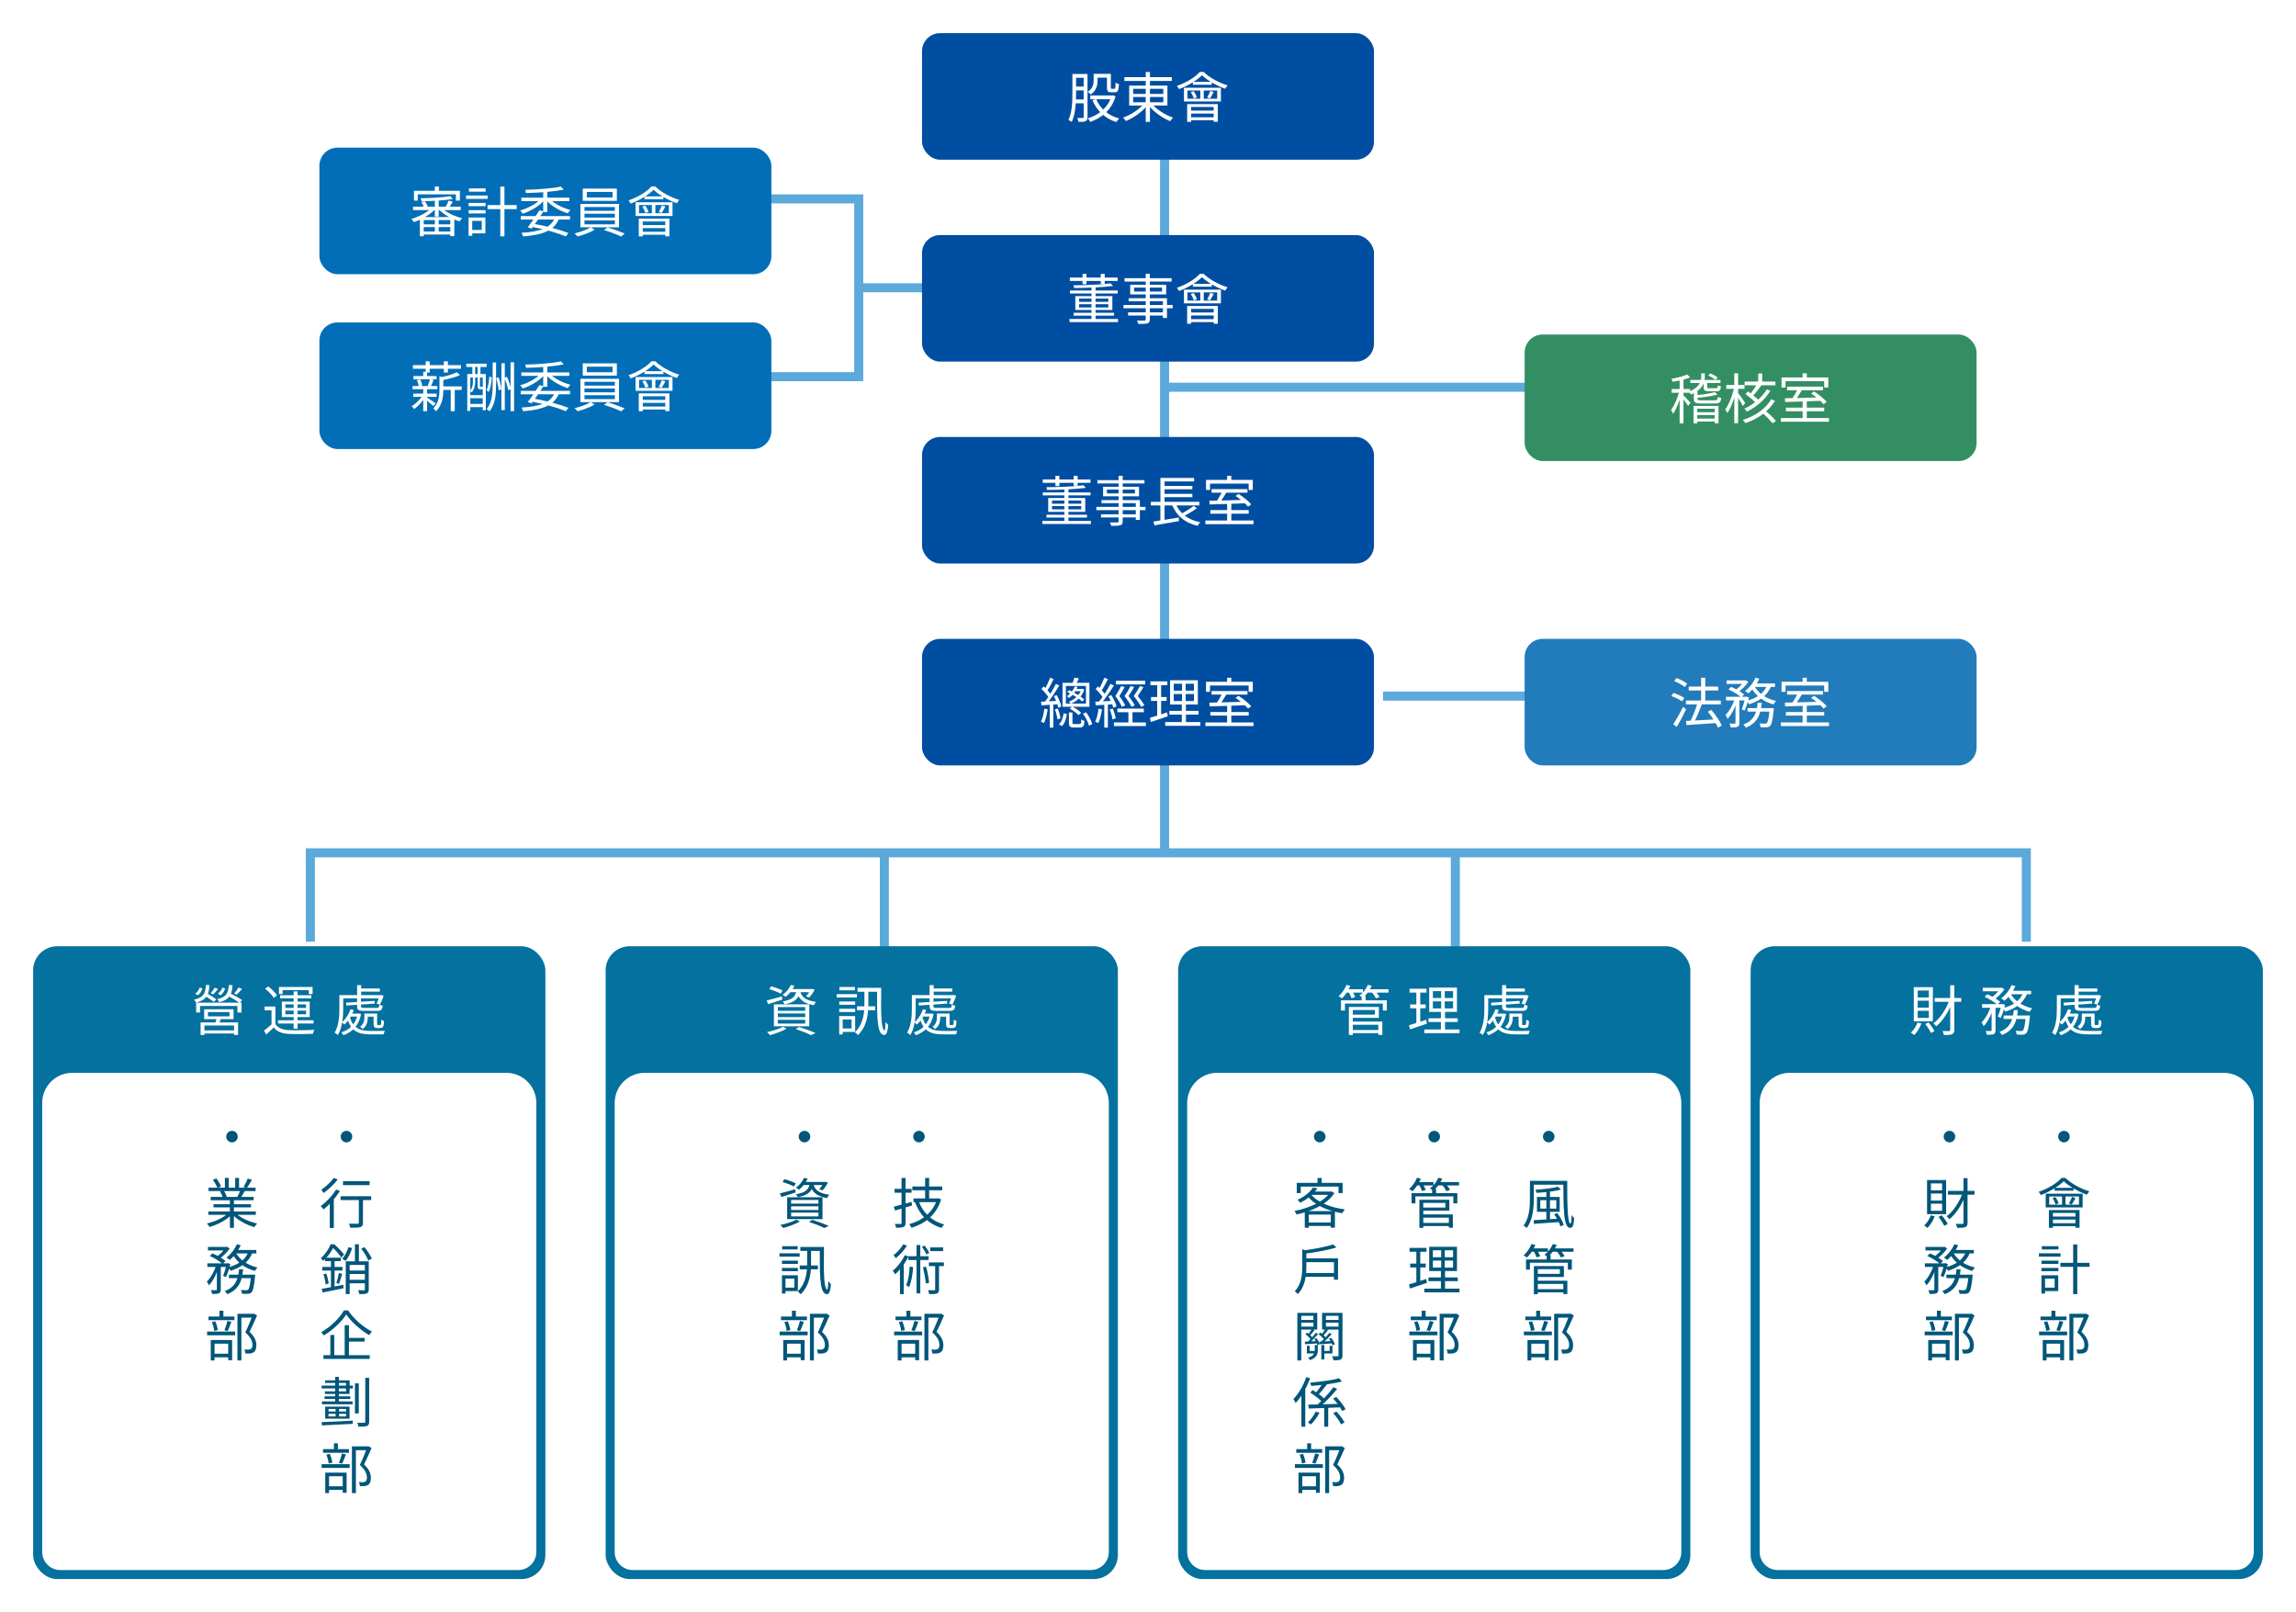
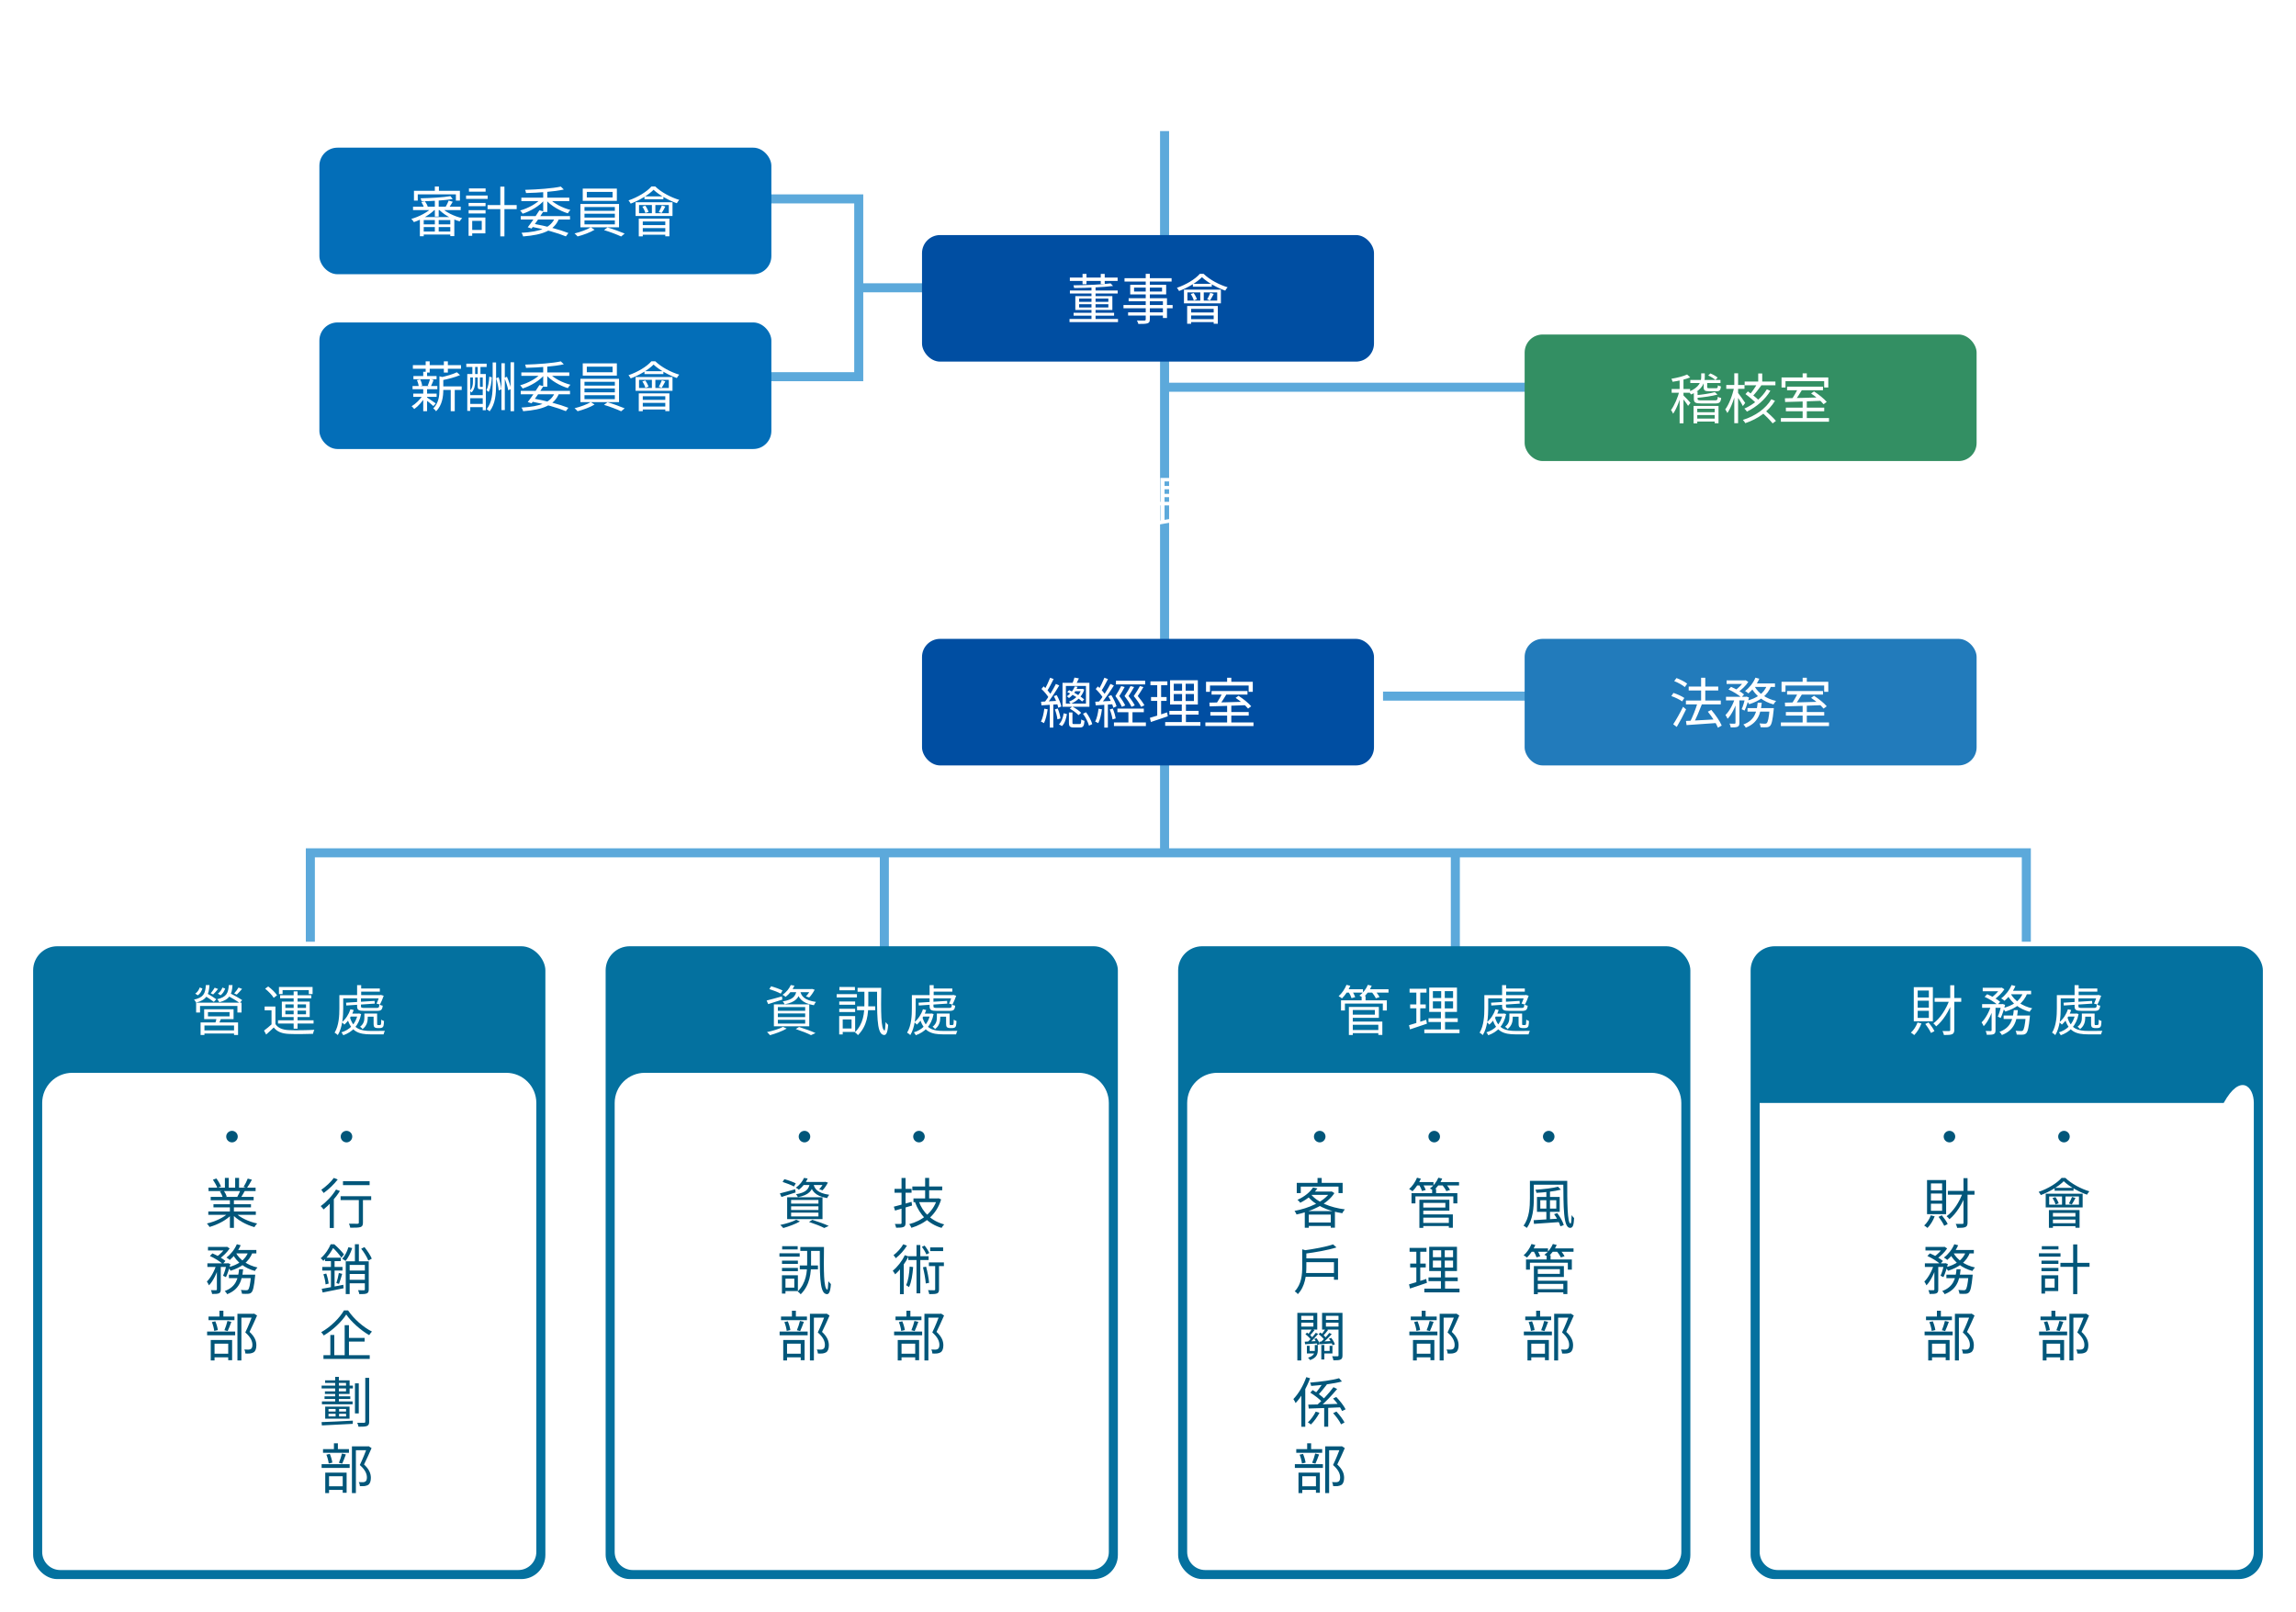
<svg xmlns="http://www.w3.org/2000/svg" width="762" height="535" viewBox="0 0 762 535" fill="none">
  <path d="M247 66H285V95.5M247 125H285V95.5M285 95.5H316.5" stroke="#5CA9DB" stroke-width="3" />
  <path d="M386.5 43.5V128.5M386.5 283.5V128.5M386.5 128.5H512.5M459 231H512.5" stroke="#5CA9DB" stroke-width="3" />
  <path d="M103 312.5V283H293.5M672.5 312.5V283H483M293.5 283V315M293.5 283H483M483 283V315" stroke="#5CA9DB" stroke-width="3" />
  <g filter="url(#filter0_d_107_162)">
-     <rect x="312" y="7" width="150" height="42" rx="6" fill="#004EA2" />
    <path d="M369.504 20.51V21.77H374.094V20.51H369.504ZM367.848 27.674V28.934H375.336V27.674H367.848ZM368.964 20.51V22.634C368.964 23.894 368.712 25.37 366.984 26.468C367.254 26.648 367.776 27.116 367.974 27.368C369.882 26.108 370.26 24.236 370.26 22.67V20.51H368.964ZM373.374 20.51V25.01C373.374 26.288 373.698 26.63 374.778 26.63C374.994 26.63 375.75 26.63 375.984 26.63C376.938 26.63 377.262 26.09 377.37 23.912C377.028 23.84 376.488 23.624 376.236 23.426C376.182 25.208 376.128 25.46 375.84 25.46C375.678 25.46 375.12 25.46 374.976 25.46C374.706 25.46 374.67 25.388 374.67 24.992V20.51H373.374ZM369.81 28.88L368.568 29.294C370.062 32.804 372.798 35.36 376.506 36.494C376.704 36.152 377.118 35.594 377.442 35.324C373.824 34.352 371.07 31.994 369.81 28.88ZM374.868 27.674V27.926C373.752 31.706 370.494 34.28 367.02 35.27C367.29 35.558 367.65 36.098 367.794 36.458C371.538 35.198 374.922 32.516 376.236 27.98L375.372 27.62L375.138 27.674H374.868ZM362.448 20.546V21.806H366.39V20.546H362.448ZM362.448 24.74V26H366.426V24.74H362.448ZM362.412 29.006V30.284H366.408V29.006H362.412ZM361.908 20.546V27.026C361.908 29.672 361.818 33.29 360.576 35.828C360.9 35.954 361.44 36.26 361.692 36.476C362.952 33.812 363.132 29.834 363.132 27.026V20.546H361.908ZM365.652 20.546V34.82C365.652 35.072 365.562 35.144 365.328 35.162C365.094 35.18 364.356 35.18 363.51 35.162C363.69 35.504 363.888 36.116 363.924 36.44C365.112 36.458 365.85 36.422 366.3 36.206C366.768 35.972 366.93 35.558 366.93 34.838V20.546H365.652ZM379.17 21.608V22.868H394.902V21.608H379.17ZM386.244 19.898V36.44H387.648V19.898H386.244ZM385.83 30.212C384.3 32.192 381.348 34.118 378.72 35.036C379.044 35.306 379.458 35.828 379.674 36.17C382.302 35.09 385.272 32.984 386.964 30.716L385.83 30.212ZM388.098 30.23L387 30.734C388.692 32.984 391.698 35.144 394.362 36.206C394.578 35.828 394.992 35.306 395.316 35.036C392.652 34.136 389.646 32.21 388.098 30.23ZM382.068 28.196H392.076V29.924H382.068V28.196ZM382.068 25.46H392.076V27.17H382.068V25.46ZM380.754 24.398V31.004H393.444V24.398H380.754ZM400.086 26.036H409.968V28.754H400.086V26.036ZM398.934 25.118V29.672H411.192V25.118H398.934ZM401.886 23.174V24.128H408.168V23.174H401.886ZM404.352 25.406V29.168H405.504V25.406H404.352ZM404.91 20.978C406.746 22.742 409.986 24.524 412.632 25.442C412.83 25.1 413.136 24.614 413.424 24.326C410.634 23.498 407.502 21.842 405.468 19.88H404.19C402.696 21.626 399.654 23.462 396.594 24.506C396.846 24.794 397.152 25.262 397.314 25.568C400.302 24.452 403.308 22.616 404.91 20.978ZM401.184 26.576C401.634 27.224 402.048 28.106 402.192 28.682L403.236 28.304C403.056 27.728 402.624 26.882 402.156 26.252L401.184 26.576ZM407.664 26.18C407.448 26.792 406.98 27.746 406.638 28.358L407.592 28.682C407.952 28.142 408.402 27.314 408.816 26.54L407.664 26.18ZM399.996 30.536V36.44H401.328V31.49H408.798V36.422H410.166V30.536H399.996ZM400.788 32.696V33.686H409.392V32.696H400.788ZM400.788 34.91V35.882H409.392V34.91H400.788Z" fill="white" />
    <rect x="312" y="74" width="150" height="42" rx="6" fill="#004EA2" />
    <path d="M361.08 92.406V93.396H376.938V92.406H361.08ZM362.304 99.804V100.74H375.75V99.804H362.304ZM360.954 101.856V102.882H377.046V101.856H360.954ZM368.244 91.002V102.522H369.594V91.002H368.244ZM361.062 88.104V89.22H376.92V88.104H361.062ZM365.274 86.898V90.3H366.588V86.898H365.274ZM371.322 86.898V90.228H372.636V86.898H371.322ZM364.14 96.942H373.842V98.022H364.14V96.942ZM364.14 95.088H373.842V96.15H364.14V95.088ZM362.88 94.26V98.85H375.174V94.26H362.88ZM374.58 90.03C371.718 90.426 366.552 90.642 362.25 90.678C362.34 90.912 362.466 91.326 362.484 91.578C366.84 91.56 372.042 91.326 375.408 90.894L374.58 90.03ZM386.244 86.88V101.928C386.244 102.252 386.136 102.36 385.812 102.378C385.488 102.378 384.408 102.396 383.328 102.36C383.508 102.666 383.724 103.17 383.796 103.494C385.308 103.494 386.244 103.476 386.82 103.296C387.378 103.098 387.612 102.774 387.612 101.928V86.88H386.244ZM379.206 88.32V89.436H394.83V88.32H379.206ZM382.374 91.452H391.662V92.748H382.374V91.452ZM381.096 90.516V93.702H393.03V90.516H381.096ZM380.574 94.962V95.97H391.95V101.514H393.3V94.962H380.574ZM378.864 97.212V98.292H395.172V97.212H378.864ZM380.394 99.66V100.704H392.652V99.66H380.394ZM400.086 93.036H409.968V95.754H400.086V93.036ZM398.934 92.118V96.672H411.192V92.118H398.934ZM401.886 90.174V91.128H408.168V90.174H401.886ZM404.352 92.406V96.168H405.504V92.406H404.352ZM404.91 87.978C406.746 89.742 409.986 91.524 412.632 92.442C412.83 92.1 413.136 91.614 413.424 91.326C410.634 90.498 407.502 88.842 405.468 86.88H404.19C402.696 88.626 399.654 90.462 396.594 91.506C396.846 91.794 397.152 92.262 397.314 92.568C400.302 91.452 403.308 89.616 404.91 87.978ZM401.184 93.576C401.634 94.224 402.048 95.106 402.192 95.682L403.236 95.304C403.056 94.728 402.624 93.882 402.156 93.252L401.184 93.576ZM407.664 93.18C407.448 93.792 406.98 94.746 406.638 95.358L407.592 95.682C407.952 95.142 408.402 94.314 408.816 93.54L407.664 93.18ZM399.996 97.536V103.44H401.328V98.49H408.798V103.422H410.166V97.536H399.996ZM400.788 99.696V100.686H409.392V99.696H400.788ZM400.788 101.91V102.882H409.392V101.91H400.788Z" fill="white" />
-     <rect x="312" y="141" width="150" height="42" rx="6" fill="#004EA2" />
    <path d="M352.08 159.406V160.396H367.938V159.406H352.08ZM353.304 166.804V167.74H366.75V166.804H353.304ZM351.954 168.856V169.882H368.046V168.856H351.954ZM359.244 158.002V169.522H360.594V158.002H359.244ZM352.062 155.104V156.22H367.92V155.104H352.062ZM356.274 153.898V157.3H357.588V153.898H356.274ZM362.322 153.898V157.228H363.636V153.898H362.322ZM355.14 163.942H364.842V165.022H355.14V163.942ZM355.14 162.088H364.842V163.15H355.14V162.088ZM353.88 161.26V165.85H366.174V161.26H353.88ZM365.58 157.03C362.718 157.426 357.552 157.642 353.25 157.678C353.34 157.912 353.466 158.326 353.484 158.578C357.84 158.56 363.042 158.326 366.408 157.894L365.58 157.03ZM377.244 153.88V168.928C377.244 169.252 377.136 169.36 376.812 169.378C376.488 169.378 375.408 169.396 374.328 169.36C374.508 169.666 374.724 170.17 374.796 170.494C376.308 170.494 377.244 170.476 377.82 170.296C378.378 170.098 378.612 169.774 378.612 168.928V153.88H377.244ZM370.206 155.32V156.436H385.83V155.32H370.206ZM373.374 158.452H382.662V159.748H373.374V158.452ZM372.096 157.516V160.702H384.03V157.516H372.096ZM371.574 161.962V162.97H382.95V168.514H384.3V161.962H371.574ZM369.864 164.212V165.292H386.172V164.212H369.864ZM371.394 166.66V167.704H383.652V166.66H371.394ZM387.936 162.52V163.726H404.046V162.52H387.936ZM391.86 157.264V158.362H401.724V157.264H391.86ZM391.86 159.874V160.972H401.724V159.874H391.86ZM388.8 169.072L389.142 170.332C391.302 169.954 394.398 169.432 397.278 168.91L397.224 167.722C394.146 168.226 390.87 168.784 388.8 169.072ZM396.072 162.844L394.848 163.168C396.306 167.02 399.132 169.486 403.488 170.494C403.668 170.116 404.046 169.576 404.334 169.306C400.176 168.496 397.332 166.228 396.072 162.844ZM402.156 163.888C401.04 164.77 399.132 165.94 397.764 166.624L398.682 167.344C400.086 166.678 401.886 165.634 403.236 164.626L402.156 163.888ZM391.122 154.6V163.024H392.49V155.752H402.3V154.6H391.122ZM391.104 162.898V169.252L392.49 169.09V162.898H391.104ZM413.262 163.078V169.18H414.648V163.078H413.262ZM408.096 158.308V159.496H420.012V158.308H408.096ZM406.044 168.73V169.936H422.01V168.73H406.044ZM407.7 165.274V166.462H420.426V165.274H407.7ZM411.696 158.938C411.192 160.036 410.274 161.638 409.554 162.628L410.634 163.006C411.39 162.07 412.344 160.594 413.082 159.334L411.696 158.938ZM407.376 162.16L407.448 163.402C410.472 163.33 415.08 163.186 419.436 163.006L419.508 161.854C415.062 161.98 410.346 162.124 407.376 162.16ZM416.07 160.576C417.582 161.584 419.382 163.096 420.21 164.14L421.254 163.366C420.39 162.322 418.554 160.864 417.042 159.892L416.07 160.576ZM413.262 153.898V156.094H414.648V153.898H413.262ZM406.26 155.248V158.578H407.574V156.49H420.408V158.578H421.776V155.248H406.26Z" fill="white" />
    <rect x="512" y="107" width="150" height="42" rx="6" fill="#338F63" />
    <path d="M568.712 132.804V133.722H575.624V132.804H568.712ZM568.712 134.91V135.882H575.624V134.91H568.712ZM575.12 126.126C573.662 126.558 570.98 126.954 568.712 127.17C568.838 127.404 568.982 127.782 569.018 128.034C571.394 127.836 574.148 127.458 576.002 126.936L575.12 126.126ZM568.154 125.946V128.34C568.154 129.618 568.694 129.888 570.746 129.888C571.178 129.888 574.742 129.888 575.192 129.888C576.65 129.888 577.064 129.528 577.226 128.07C576.884 127.998 576.398 127.854 576.11 127.674C576.038 128.718 575.894 128.862 575.066 128.862C574.328 128.862 571.34 128.862 570.782 128.862C569.594 128.862 569.396 128.79 569.396 128.322V125.946H568.154ZM568.064 130.698V136.494H569.288V131.634H575.084V136.458H576.344V130.698H568.064ZM566.984 122.076V123.102H576.992V122.076H566.984ZM571.412 122.976V124.434C571.412 125.55 571.772 125.838 573.194 125.838C573.5 125.838 575.354 125.838 575.678 125.838C576.686 125.838 577.028 125.514 577.154 124.236C576.83 124.164 576.362 124.02 576.146 123.84C576.092 124.722 576.002 124.83 575.516 124.83C575.138 124.83 573.608 124.83 573.32 124.83C572.672 124.83 572.582 124.776 572.582 124.416V122.976H571.412ZM572.924 120.6C573.752 120.96 574.778 121.59 575.318 122.076L576.056 121.302C575.534 120.852 574.508 120.258 573.644 119.916L572.924 120.6ZM563.438 121.446V136.476H564.716V121.446H563.438ZM560.792 125.1V126.342H566.912V125.1H560.792ZM563.42 125.586C562.898 127.782 561.692 130.59 560.576 132.066C560.81 132.372 561.134 132.912 561.278 133.29C562.466 131.598 563.672 128.394 564.248 125.892L563.42 125.586ZM565.922 120.276C564.734 120.852 562.592 121.374 560.702 121.698C560.864 121.968 561.044 122.4 561.098 122.688C563.078 122.4 565.4 121.896 566.948 121.23L565.922 120.276ZM564.662 127.17L564.05 127.71C564.554 128.304 565.85 129.996 566.246 130.68L567.038 129.672C566.678 129.24 565.094 127.548 564.662 127.17ZM570.602 119.898V121.068C570.602 122.544 570.044 124.578 566.426 126.018C566.678 126.234 567.056 126.63 567.236 126.9C571.106 125.298 571.79 122.904 571.79 121.086V119.898H570.602ZM585.02 122.616V123.858H595.226V122.616H585.02ZM589.52 119.934V123.246H590.852V119.934H589.52ZM590.618 132.75C591.932 133.884 593.534 135.522 594.308 136.494L595.406 135.666C594.596 134.676 592.922 133.128 591.644 132.03L590.618 132.75ZM585.29 126.774C586.568 127.71 588.188 129.078 588.962 129.942L589.79 128.898C588.998 128.052 587.342 126.756 586.082 125.892L585.29 126.774ZM589.232 123.246C588.62 124.398 587.486 126.036 586.64 127.008L587.594 127.548C588.494 126.63 589.646 125.154 590.546 123.912L589.232 123.246ZM593.876 128.484C592.022 131.616 588.548 134.064 584.426 135.342C584.732 135.648 585.074 136.098 585.236 136.422C589.52 134.982 593.048 132.408 595.082 129.006L593.876 128.484ZM592.382 125.19C590.816 127.854 587.972 130.266 584.912 131.598C585.218 131.85 585.578 132.282 585.776 132.588C588.944 131.058 591.842 128.556 593.552 125.676L592.382 125.19ZM578.918 123.75V125.028H584.966V123.75H578.918ZM581.582 119.88V136.422H582.842V119.88H581.582ZM581.528 124.542C581.006 127.134 579.8 130.248 578.576 131.868C578.81 132.174 579.134 132.696 579.278 133.056C580.574 131.238 581.816 127.71 582.374 124.83L581.528 124.542ZM582.752 126.288L582.104 126.864C582.626 127.62 583.976 129.816 584.426 130.752L585.2 129.708C584.84 129.15 583.202 126.792 582.752 126.288ZM604.262 129.078V135.18H605.648V129.078H604.262ZM599.096 124.308V125.496H611.012V124.308H599.096ZM597.044 134.73V135.936H613.01V134.73H597.044ZM598.7 131.274V132.462H611.426V131.274H598.7ZM602.696 124.938C602.192 126.036 601.274 127.638 600.554 128.628L601.634 129.006C602.39 128.07 603.344 126.594 604.082 125.334L602.696 124.938ZM598.376 128.16L598.448 129.402C601.472 129.33 606.08 129.186 610.436 129.006L610.508 127.854C606.062 127.98 601.346 128.124 598.376 128.16ZM607.07 126.576C608.582 127.584 610.382 129.096 611.21 130.14L612.254 129.366C611.39 128.322 609.554 126.864 608.042 125.892L607.07 126.576ZM604.262 119.898V122.094H605.648V119.898H604.262ZM597.26 121.248V124.578H598.574V122.49H611.408V124.578H612.776V121.248H597.26Z" fill="white" />
    <rect x="512" y="208" width="150" height="42" rx="6" fill="#227BBB" />
    <path d="M565.526 228.458V229.736H577.1V228.458H565.526ZM566.444 223.832V225.128H576.254V223.832H566.444ZM570.566 220.898V229.376H571.952V220.898H570.566ZM565.544 235.244L565.742 236.612C568.298 236.45 572.06 236.198 575.642 235.928V234.704C571.916 234.92 567.992 235.136 565.544 235.244ZM572.798 232.166C574.148 233.804 575.588 236.054 576.146 237.476L577.406 236.774C576.812 235.316 575.318 233.174 573.95 231.572L572.798 232.166ZM569.36 229.304C568.802 231.23 567.74 233.93 566.858 235.604L568.046 236.018C568.946 234.38 570.026 231.806 570.818 229.718L569.36 229.304ZM561.638 222.014C562.898 222.5 564.41 223.346 565.166 223.994L565.94 222.86C565.166 222.23 563.618 221.456 562.394 221.006L561.638 222.014ZM560.684 226.982C561.944 227.414 563.492 228.17 564.266 228.746L565.004 227.612C564.194 227.036 562.61 226.334 561.386 225.938L560.684 226.982ZM561.314 236.342L562.484 237.224C563.492 235.55 564.68 233.3 565.58 231.392L564.572 230.546C563.582 232.58 562.232 234.956 561.314 236.342ZM579.026 221.78V222.95H585.164V221.78H579.026ZM585.974 230.978V232.148H593.786V230.978H585.974ZM578.828 227.216V228.422H585.596V227.216H578.828ZM581.978 227.702V235.874C581.978 236.072 581.906 236.126 581.708 236.144C581.492 236.144 580.772 236.144 579.998 236.126C580.178 236.486 580.358 237.044 580.394 237.386C581.51 237.386 582.212 237.368 582.662 237.17C583.148 236.936 583.274 236.576 583.274 235.874V227.702H581.978ZM593.318 230.978V231.194C593.048 234.344 592.724 235.604 592.346 235.964C592.184 236.126 592.022 236.144 591.734 236.144C591.446 236.144 590.726 236.126 589.952 236.054C590.15 236.414 590.276 236.954 590.312 237.314C591.122 237.368 591.914 237.368 592.328 237.332C592.814 237.296 593.138 237.188 593.462 236.864C593.984 236.324 594.308 234.956 594.65 231.572C594.686 231.374 594.704 230.978 594.704 230.978H593.318ZM589.34 229.196C589.034 232.31 588.332 235.028 584.588 236.414C584.876 236.648 585.236 237.134 585.398 237.458C589.466 235.874 590.348 232.832 590.69 229.196H589.34ZM579.656 224.786C581.186 225.47 583.022 226.604 583.922 227.432L584.822 226.442C583.886 225.614 582.014 224.552 580.502 223.922L579.656 224.786ZM585.236 227.216V227.45C584.948 228.746 584.498 230.348 584.03 231.338L584.984 231.806C585.542 230.69 586.082 228.962 586.46 227.45L585.632 227.162L585.434 227.216H585.236ZM592.454 223.328C591.482 226.118 588.962 227.72 585.686 228.548C585.956 228.836 586.37 229.394 586.532 229.682C589.934 228.62 592.634 226.82 593.84 223.562L592.454 223.328ZM588.602 220.88C587.882 222.608 586.568 224.246 585.146 225.308C585.488 225.488 586.028 225.866 586.262 226.1C587.648 224.948 589.034 223.148 589.88 221.222L588.602 220.88ZM588.278 223.706L587.162 224.084C588.602 226.856 591.302 228.872 594.596 229.754C594.776 229.394 595.172 228.872 595.46 228.602C592.256 227.9 589.574 226.1 588.278 223.706ZM581.816 227.612C581.222 229.682 579.944 232.04 578.648 233.264C578.882 233.588 579.206 234.146 579.35 234.524C580.754 233.12 582.05 230.33 582.734 227.954L581.816 227.612ZM588.206 222.788L587.648 223.94H595.082V222.788H588.206ZM584.84 221.78V222.032C584.246 223.004 582.986 224.318 581.834 225.074C582.104 225.236 582.518 225.524 582.752 225.74C583.994 224.912 585.398 223.544 586.226 222.284L585.344 221.726L585.128 221.78H584.84ZM604.262 230.078V236.18H605.648V230.078H604.262ZM599.096 225.308V226.496H611.012V225.308H599.096ZM597.044 235.73V236.936H613.01V235.73H597.044ZM598.7 232.274V233.462H611.426V232.274H598.7ZM602.696 225.938C602.192 227.036 601.274 228.638 600.554 229.628L601.634 230.006C602.39 229.07 603.344 227.594 604.082 226.334L602.696 225.938ZM598.376 229.16L598.448 230.402C601.472 230.33 606.08 230.186 610.436 230.006L610.508 228.854C606.062 228.98 601.346 229.124 598.376 229.16ZM607.07 227.576C608.582 228.584 610.382 230.096 611.21 231.14L612.254 230.366C611.39 229.322 609.554 227.864 608.042 226.892L607.07 227.576ZM604.262 220.898V223.094H605.648V220.898H604.262ZM597.26 222.248V225.578H598.574V223.49H611.408V225.578H612.776V222.248H597.26Z" fill="white" />
    <rect x="112" y="45" width="150" height="42" rx="6" fill="#036EB8" />
    <path d="M150.316 62.164V67.87H151.594V62.164H150.316ZM150.316 68.608V73.378H151.594V68.608H150.316ZM145.348 68.032V74.404H146.626V69.04H155.446V74.35H156.778V68.032H145.348ZM143.08 64.576V65.728H158.902V64.576H143.08ZM146.086 70.444V71.344H156.076V70.444H146.086ZM146.086 72.82V73.828H156.076V72.82H146.086ZM155.5 61.084C153.178 61.498 148.984 61.732 145.582 61.804C145.708 62.074 145.852 62.506 145.888 62.776C149.308 62.758 153.574 62.488 156.238 62.056L155.5 61.084ZM149.506 64.792C147.994 66.412 145.042 67.942 142.504 68.644C142.792 68.896 143.188 69.382 143.368 69.706C145.888 68.86 148.894 67.15 150.532 65.296L149.506 64.792ZM152.386 64.774L151.396 65.224C152.998 67.096 155.896 68.716 158.542 69.454C158.74 69.13 159.1 68.644 159.388 68.392C156.724 67.78 153.826 66.376 152.386 64.774ZM145.852 63.046C146.23 63.622 146.59 64.396 146.716 64.918L147.958 64.576C147.814 64.054 147.418 63.316 147.004 62.776L145.852 63.046ZM154.906 62.56C154.69 63.154 154.258 64.054 153.916 64.612L154.96 64.99C155.338 64.468 155.806 63.712 156.256 62.956L154.906 62.56ZM150.316 57.898V60.148H151.666V57.898H150.316ZM143.386 59.32V62.56H144.646V60.49H157.3V62.56H158.632V59.32H143.386ZM167.812 64.054V65.386H177.478V64.054H167.812ZM172.042 57.934V74.44H173.41V57.934H172.042ZM161.53 63.334V64.414H167.146V63.334H161.53ZM161.638 58.528V59.608H167.164V58.528H161.638ZM161.53 65.746V66.826H167.146V65.746H161.53ZM160.684 60.886V62.002H167.848V60.886H160.684ZM162.16 68.176V69.292H165.886V72.298H162.16V73.432H167.092V68.176H162.16ZM161.512 68.176V74.26H162.718V68.176H161.512ZM178.828 67.708V68.842H195.172V67.708H178.828ZM185.02 65.782C183.94 67.546 182.302 69.958 181.15 71.416L182.428 71.848C183.562 70.372 185.182 67.996 186.352 66.142L185.02 65.782ZM190.24 68.122C188.836 71.596 185.38 72.892 179.08 73.252C179.314 73.576 179.53 74.08 179.62 74.458C186.244 73.936 190.006 72.46 191.554 68.5L190.24 68.122ZM182.176 71.2C186.712 72.064 191.086 73.306 193.804 74.44L194.632 73.324C191.86 72.226 187.27 71.002 182.878 70.21L182.176 71.2ZM179.026 61.588V62.722H194.938V61.588H179.026ZM186.28 59.176V66.34H187.63V59.176H186.28ZM185.614 61.858C184.138 63.586 181.222 65.134 178.63 65.854C178.9 66.106 179.278 66.592 179.458 66.916C182.104 66.07 185.056 64.342 186.712 62.344L185.614 61.858ZM188.314 61.876L187.216 62.362C188.854 64.288 191.806 65.98 194.452 66.79C194.632 66.448 195.028 65.944 195.316 65.674C192.724 65.008 189.79 63.532 188.314 61.876ZM192.13 57.916C189.466 58.51 184.408 58.888 180.286 58.996C180.412 59.284 180.538 59.752 180.574 60.058C184.786 59.968 189.934 59.608 193.12 58.888L192.13 57.916ZM200.752 59.68H209.302V61.534H200.752V59.68ZM199.402 58.582V62.65H210.724V58.582H199.402ZM199.978 66.916H210.058V68.194H199.978V66.916ZM199.978 69.148H210.058V70.444H199.978V69.148ZM199.978 64.702H210.058V65.962H199.978V64.702ZM198.628 63.694V71.434H211.444V63.694H198.628ZM202.066 71.416C200.932 72.154 198.574 73.018 196.684 73.468C197.008 73.738 197.458 74.17 197.692 74.458C199.546 73.99 201.886 73.126 203.326 72.244L202.066 71.416ZM206.458 72.352C208.366 72.91 210.814 73.846 212.146 74.476L213.316 73.504C211.912 72.91 209.5 72.028 207.628 71.47L206.458 72.352ZM218.086 64.036H227.968V66.754H218.086V64.036ZM216.934 63.118V67.672H229.192V63.118H216.934ZM219.886 61.174V62.128H226.168V61.174H219.886ZM222.352 63.406V67.168H223.504V63.406H222.352ZM222.91 58.978C224.746 60.742 227.986 62.524 230.632 63.442C230.83 63.1 231.136 62.614 231.424 62.326C228.634 61.498 225.502 59.842 223.468 57.88H222.19C220.696 59.626 217.654 61.462 214.594 62.506C214.846 62.794 215.152 63.262 215.314 63.568C218.302 62.452 221.308 60.616 222.91 58.978ZM219.184 64.576C219.634 65.224 220.048 66.106 220.192 66.682L221.236 66.304C221.056 65.728 220.624 64.882 220.156 64.252L219.184 64.576ZM225.664 64.18C225.448 64.792 224.98 65.746 224.638 66.358L225.592 66.682C225.952 66.142 226.402 65.314 226.816 64.54L225.664 64.18ZM217.996 68.536V74.44H219.328V69.49H226.798V74.422H228.166V68.536H217.996ZM218.788 70.696V71.686H227.392V70.696H218.788ZM218.788 72.91V73.882H227.392V72.91H218.788Z" fill="white" />
    <rect x="112" y="103" width="150" height="42" rx="6" fill="#036EB8" />
    <path d="M143.026 117.176V118.364H158.992V117.176H143.026ZM143.206 120.776V121.838H150.892V120.776H143.206ZM142.918 124.088V125.15H151.144V124.088H142.918ZM152.512 124.214V125.402H159.226V124.214H152.512ZM143.152 126.608V127.688H150.91V126.608H143.152ZM147.274 115.898V119.624H148.606V115.898H147.274ZM146.464 119.354V121.28H147.742V119.354H146.464ZM155.59 124.682V132.44H156.922V124.682H155.59ZM146.464 124.808V132.44H147.742V124.808H146.464ZM153.304 115.898V119.624H154.636V115.898H153.304ZM151.846 120.866V125.294C151.846 127.292 151.612 129.704 149.794 131.522C150.1 131.702 150.55 132.188 150.73 132.476C152.8 130.442 153.124 127.472 153.124 125.33V121.514C153.376 121.478 153.484 121.406 153.502 121.28L151.846 120.866ZM146.338 127.112C145.51 128.516 143.926 130.046 142.612 130.802C142.882 131.036 143.26 131.432 143.476 131.738C144.772 130.838 146.356 129.074 147.238 127.49L146.338 127.112ZM157.624 119.534C156.4 120.164 154.168 120.794 152.242 121.226C152.386 121.496 152.584 121.928 152.656 122.198C154.69 121.802 157.048 121.19 158.686 120.47L157.624 119.534ZM144.358 122.144C144.682 122.792 144.934 123.656 144.97 124.25L146.122 123.944C146.05 123.386 145.78 122.504 145.438 121.892L144.358 122.144ZM148.732 121.748C148.57 122.396 148.228 123.35 147.958 123.98L148.966 124.268C149.254 123.71 149.596 122.882 149.902 122.09L148.732 121.748ZM147.706 127.904L146.986 128.444C147.67 128.93 149.272 130.19 149.83 130.748L150.622 129.866C150.154 129.524 148.246 128.228 147.706 127.904ZM172.42 116.528V132.08H173.536V116.528H172.42ZM175.444 116.222V132.44H176.614V116.222H175.444ZM169.504 116.276V123.458C169.504 126.608 169.288 129.488 167.524 131.774C167.83 131.936 168.28 132.26 168.496 132.494C170.404 130.028 170.638 126.86 170.638 123.458V116.276H169.504ZM168.388 120.992C168.298 122.576 168.046 124.412 167.434 125.456L168.172 126.068C168.874 124.862 169.108 122.864 169.234 121.208L168.388 120.992ZM170.656 121.532C171.07 122.792 171.43 124.466 171.52 125.564L172.402 125.186C172.312 124.106 171.916 122.45 171.484 121.172L170.656 121.532ZM173.392 121.388C173.95 122.702 174.49 124.394 174.67 125.51L175.588 125.078C175.39 123.98 174.814 122.306 174.238 121.01L173.392 121.388ZM161.08 120.11V132.35H162.07V121.244H166.21V132.116H167.236V120.11H161.08ZM161.422 127.13V128.138H166.732V127.13H161.422ZM161.44 130.028V131.108H166.714V130.028H161.44ZM160.756 116.69V117.788H167.506V116.69H160.756ZM162.772 117.05V120.992H163.69V117.05H162.772ZM164.536 117.068V121.01H165.454V117.068H164.536ZM162.952 120.974V122.72C162.952 123.656 162.808 124.808 161.908 125.726C162.07 125.816 162.376 126.068 162.502 126.23C163.492 125.222 163.69 123.782 163.69 122.738V120.974H162.952ZM164.536 120.974V124.142C164.536 125.006 164.752 125.168 165.454 125.168C165.562 125.168 166.084 125.168 166.21 125.168C166.714 125.168 166.948 124.988 167.02 124.628C166.786 124.574 166.48 124.466 166.318 124.322C166.282 124.358 166.246 124.376 166.048 124.376C165.94 124.376 165.58 124.376 165.508 124.376C165.328 124.376 165.292 124.34 165.292 124.124V120.974H164.536ZM178.828 125.708V126.842H195.172V125.708H178.828ZM185.02 123.782C183.94 125.546 182.302 127.958 181.15 129.416L182.428 129.848C183.562 128.372 185.182 125.996 186.352 124.142L185.02 123.782ZM190.24 126.122C188.836 129.596 185.38 130.892 179.08 131.252C179.314 131.576 179.53 132.08 179.62 132.458C186.244 131.936 190.006 130.46 191.554 126.5L190.24 126.122ZM182.176 129.2C186.712 130.064 191.086 131.306 193.804 132.44L194.632 131.324C191.86 130.226 187.27 129.002 182.878 128.21L182.176 129.2ZM179.026 119.588V120.722H194.938V119.588H179.026ZM186.28 117.176V124.34H187.63V117.176H186.28ZM185.614 119.858C184.138 121.586 181.222 123.134 178.63 123.854C178.9 124.106 179.278 124.592 179.458 124.916C182.104 124.07 185.056 122.342 186.712 120.344L185.614 119.858ZM188.314 119.876L187.216 120.362C188.854 122.288 191.806 123.98 194.452 124.79C194.632 124.448 195.028 123.944 195.316 123.674C192.724 123.008 189.79 121.532 188.314 119.876ZM192.13 115.916C189.466 116.51 184.408 116.888 180.286 116.996C180.412 117.284 180.538 117.752 180.574 118.058C184.786 117.968 189.934 117.608 193.12 116.888L192.13 115.916ZM200.752 117.68H209.302V119.534H200.752V117.68ZM199.402 116.582V120.65H210.724V116.582H199.402ZM199.978 124.916H210.058V126.194H199.978V124.916ZM199.978 127.148H210.058V128.444H199.978V127.148ZM199.978 122.702H210.058V123.962H199.978V122.702ZM198.628 121.694V129.434H211.444V121.694H198.628ZM202.066 129.416C200.932 130.154 198.574 131.018 196.684 131.468C197.008 131.738 197.458 132.17 197.692 132.458C199.546 131.99 201.886 131.126 203.326 130.244L202.066 129.416ZM206.458 130.352C208.366 130.91 210.814 131.846 212.146 132.476L213.316 131.504C211.912 130.91 209.5 130.028 207.628 129.47L206.458 130.352ZM218.086 122.036H227.968V124.754H218.086V122.036ZM216.934 121.118V125.672H229.192V121.118H216.934ZM219.886 119.174V120.128H226.168V119.174H219.886ZM222.352 121.406V125.168H223.504V121.406H222.352ZM222.91 116.978C224.746 118.742 227.986 120.524 230.632 121.442C230.83 121.1 231.136 120.614 231.424 120.326C228.634 119.498 225.502 117.842 223.468 115.88H222.19C220.696 117.626 217.654 119.462 214.594 120.506C214.846 120.794 215.152 121.262 215.314 121.568C218.302 120.452 221.308 118.616 222.91 116.978ZM219.184 122.576C219.634 123.224 220.048 124.106 220.192 124.682L221.236 124.304C221.056 123.728 220.624 122.882 220.156 122.252L219.184 122.576ZM225.664 122.18C225.448 122.792 224.98 123.746 224.638 124.358L225.592 124.682C225.952 124.142 226.402 123.314 226.816 122.54L225.664 122.18ZM217.996 126.536V132.44H219.328V127.49H226.798V132.422H228.166V126.536H217.996ZM218.788 128.696V129.686H227.392V128.696H218.788ZM218.788 130.91V131.882H227.392V130.91H218.788Z" fill="white" />
    <rect x="312" y="208" width="150" height="42" rx="6" fill="#004EA2" />
    <path d="M359.748 223.634H366.408V229.484H359.748V223.634ZM358.632 222.59V230.528H367.56V222.59H358.632ZM362.592 220.844C362.43 221.492 362.07 222.428 361.782 223.076L362.898 223.346C363.24 222.788 363.69 221.942 364.068 221.114L362.592 220.844ZM361.044 231.158C362.088 231.734 363.348 232.652 363.942 233.318L364.824 232.544C364.194 231.86 362.916 230.996 361.854 230.456L361.044 231.158ZM365.418 232.85C366.318 234.056 367.128 235.694 367.416 236.81L368.496 236.288C368.19 235.172 367.362 233.552 366.426 232.346L365.418 232.85ZM360.756 232.418V235.82C360.756 237.062 361.08 237.404 362.394 237.404C362.664 237.404 364.14 237.404 364.428 237.404C365.454 237.404 365.796 236.972 365.922 235.208C365.58 235.118 365.094 234.938 364.842 234.74C364.806 236.108 364.716 236.27 364.284 236.27C363.978 236.27 362.772 236.27 362.538 236.27C362.016 236.27 361.926 236.216 361.926 235.82V232.418H360.756ZM359.01 232.688C358.794 234.074 358.344 235.514 357.444 236.36L358.452 236.936C359.424 236.018 359.838 234.434 360.09 232.958L359.01 232.688ZM362.7 223.778C362.286 224.858 361.422 226.118 360.072 227.054C360.306 227.18 360.612 227.45 360.774 227.648C362.232 226.586 363.096 225.218 363.636 223.904L362.7 223.778ZM362.79 224.606L362.394 225.38H365.22V224.606H362.79ZM364.896 224.606V224.768C364.266 226.748 362.538 228.188 360.756 228.836C360.972 229.016 361.224 229.34 361.35 229.556C363.294 228.764 365.094 227.216 365.85 224.822L365.256 224.57L365.076 224.606H364.896ZM360.18 225.65C361.98 226.442 364.086 227.792 365.148 228.782L365.832 228.08C364.752 227.144 362.61 225.812 360.846 225.02L360.18 225.65ZM354.528 220.898C354.078 222.086 353.25 223.85 352.62 224.894L353.52 225.29C354.186 224.282 355.032 222.662 355.68 221.33L354.528 220.898ZM356.436 222.95C355.5 224.84 353.88 227.522 352.602 229.124L353.412 229.556C354.708 228.008 356.364 225.452 357.552 223.454L356.436 222.95ZM351.648 224.624C352.602 225.524 353.682 226.802 354.132 227.666L354.888 226.676C354.42 225.866 353.322 224.642 352.368 223.76L351.648 224.624ZM355.752 227.018C356.418 228.242 357.03 229.862 357.228 230.87L358.236 230.438C358.056 229.43 357.39 227.846 356.706 226.658L355.752 227.018ZM351.504 228.854L351.648 230.06C353.214 229.952 355.266 229.826 357.3 229.7V228.548C355.14 228.674 352.998 228.782 351.504 228.854ZM356.094 231.392C356.508 232.436 356.85 233.804 356.94 234.704L357.948 234.398C357.858 233.516 357.48 232.148 357.048 231.122L356.094 231.392ZM352.584 231.176C352.386 232.742 352.044 234.362 351.468 235.46C351.738 235.568 352.26 235.802 352.476 235.964C353.034 234.812 353.466 233.066 353.7 231.374L352.584 231.176ZM354.402 229.376V237.44H355.572V229.376H354.402ZM376.362 221.906V223.112H386.064V221.906H376.362ZM376.848 231.14V232.346H385.614V231.14H376.848ZM375.696 235.73V236.936H386.298V235.73H375.696ZM380.502 231.608V236.468H381.852V231.608H380.502ZM378.09 223.67C377.676 224.534 376.902 225.884 376.182 226.982C377.118 228.242 377.946 229.628 378.324 230.564L379.44 230.096C379.062 229.286 378.27 228.008 377.496 226.964C378.072 226.046 378.792 224.894 379.26 223.976L378.09 223.67ZM381.204 223.67C380.79 224.534 379.98 225.884 379.206 226.982C380.214 228.224 381.096 229.628 381.528 230.564L382.608 230.078C382.212 229.268 381.366 228.008 380.538 226.964C381.15 226.046 381.888 224.894 382.392 223.976L381.204 223.67ZM384.318 223.67C383.886 224.534 383.04 225.884 382.266 226.982C383.31 228.224 384.264 229.628 384.714 230.564L385.812 230.042C385.362 229.232 384.462 227.972 383.598 226.964C384.228 226.046 384.966 224.912 385.488 223.994L384.318 223.67ZM372.528 220.898C372.06 222.086 371.214 223.85 370.566 224.894L371.484 225.29C372.186 224.3 373.032 222.68 373.716 221.348L372.528 220.898ZM374.544 222.95C373.554 224.84 371.862 227.522 370.512 229.124L371.34 229.592C372.69 228.026 374.436 225.47 375.678 223.472L374.544 222.95ZM369.648 224.642C370.602 225.56 371.682 226.838 372.132 227.702L372.906 226.694C372.438 225.866 371.34 224.66 370.368 223.778L369.648 224.642ZM373.842 227.072C374.562 228.26 375.264 229.862 375.498 230.87L376.56 230.384C376.308 229.394 375.57 227.846 374.814 226.658L373.842 227.072ZM369.504 228.854L369.648 230.06C371.286 229.952 373.446 229.826 375.588 229.682V228.548C373.32 228.674 371.07 228.782 369.504 228.854ZM374.31 231.428C374.742 232.472 375.12 233.84 375.228 234.722L376.272 234.398C376.146 233.516 375.768 232.166 375.3 231.122L374.31 231.428ZM370.584 231.176C370.386 232.742 370.044 234.362 369.468 235.46C369.738 235.586 370.278 235.82 370.494 235.964C371.07 234.812 371.484 233.084 371.718 231.374L370.584 231.176ZM372.492 229.376V237.44H373.68V229.376H372.492ZM395.55 226.298H402.246V228.62H395.55V226.298ZM395.55 222.896H402.246V225.182H395.55V222.896ZM394.326 221.726V229.79H403.542V221.726H394.326ZM394.092 231.896V233.138H403.794V231.896H394.092ZM392.706 235.622V236.846H404.388V235.622H392.706ZM387.81 222.104V223.382H393.426V222.104H387.81ZM388.008 227.306V228.584H393.174V227.306H388.008ZM387.63 234.2L387.954 235.586C389.556 235.046 391.608 234.362 393.57 233.696L393.336 232.4C391.248 233.102 389.088 233.804 387.63 234.2ZM390.06 222.608V234.02L391.356 233.768V222.608H390.06ZM398.304 222.284V229.214H398.214V236.18H399.582V229.214H399.492V222.284H398.304ZM413.262 230.078V236.18H414.648V230.078H413.262ZM408.096 225.308V226.496H420.012V225.308H408.096ZM406.044 235.73V236.936H422.01V235.73H406.044ZM407.7 232.274V233.462H420.426V232.274H407.7ZM411.696 225.938C411.192 227.036 410.274 228.638 409.554 229.628L410.634 230.006C411.39 229.07 412.344 227.594 413.082 226.334L411.696 225.938ZM407.376 229.16L407.448 230.402C410.472 230.33 415.08 230.186 419.436 230.006L419.508 228.854C415.062 228.98 410.346 229.124 407.376 229.16ZM416.07 227.576C417.582 228.584 419.382 230.096 420.21 231.14L421.254 230.366C420.39 229.322 418.554 227.864 417.042 226.892L416.07 227.576ZM413.262 220.898V223.094H414.648V220.898H413.262ZM406.26 222.248V225.578H407.574V223.49H420.408V225.578H421.776V222.248H406.26Z" fill="white" />
    <rect x="17" y="310" width="170" height="210" rx="8" fill="#04719F" />
    <path d="M77.952 333.608C77.844 334.184 77.61 335.012 77.412 335.624L78.582 335.858C78.816 335.336 79.122 334.598 79.428 333.842L77.952 333.608ZM75.018 331.844H82.182V333.266H75.018V331.844ZM73.758 330.908V334.184H83.514V330.908H73.758ZM72.57 335.282V339.458H73.848V336.29H83.676V339.44H85.008V335.282H72.57ZM73.362 337.928V338.954H84.234V337.928H73.362ZM71.094 328.712V331.988H72.39V329.81H84.792V331.988H86.16V328.712H71.094ZM77.25 323.762C76.944 324.284 76.386 325.094 75.936 325.616L76.746 325.994C77.232 325.544 77.826 324.86 78.366 324.176L77.25 323.762ZM73.92 326.408C74.946 327.038 76.278 327.92 76.962 328.46L77.79 327.596C77.088 327.074 75.738 326.228 74.73 325.67L73.92 326.408ZM74.316 322.88C74.154 325.706 73.56 327.002 70.392 327.722C70.644 327.956 70.968 328.406 71.076 328.712C74.55 327.794 75.324 326.156 75.522 322.88H74.316ZM72.282 323.69C72.012 324.464 71.508 325.292 70.788 325.724L71.652 326.282C72.444 325.76 72.894 324.878 73.182 324.014L72.282 323.69ZM85.17 323.708C84.846 324.266 84.216 325.112 83.712 325.652L84.576 326.048C85.08 325.562 85.746 324.86 86.34 324.158L85.17 323.708ZM81.57 326.408C82.902 327.128 84.666 328.172 85.548 328.838L86.358 327.884C85.44 327.236 83.658 326.246 82.344 325.598L81.57 326.408ZM81.93 322.88C81.768 325.58 81.156 326.858 78.078 327.578C78.348 327.812 78.672 328.298 78.78 328.586C82.2 327.704 82.974 326.048 83.172 322.88H81.93ZM79.824 323.708C79.554 324.446 79.014 325.256 78.312 325.706L79.194 326.282C79.95 325.724 80.418 324.878 80.742 324.05L79.824 323.708ZM97.41 329.99H93.828V331.25H96.114V336.362H97.41V329.99ZM97.41 335.822H96.24C95.394 336.596 94.422 337.406 93.63 337.982L94.332 339.296C95.232 338.504 96.06 337.73 96.852 336.956C97.968 338.378 99.606 339.008 101.982 339.098C103.998 339.188 107.85 339.152 109.884 339.062C109.938 338.666 110.154 338.036 110.316 337.73C108.138 337.874 103.98 337.928 101.982 337.838C99.84 337.766 98.256 337.154 97.41 335.822ZM93.99 324.086C95.088 324.968 96.33 326.228 96.834 327.128L97.95 326.282C97.392 325.4 96.132 324.158 95.016 323.348L93.99 324.086ZM103.458 324.986V337.352H104.754V324.986H103.458ZM100.704 331.358H107.562V332.582H100.704V331.358ZM100.704 329.288H107.562V330.476H100.704V329.288ZM99.534 328.37V333.5H108.786V328.37H99.534ZM98.58 323.528V325.868H99.786V324.554H108.48V325.868H109.74V323.528H98.58ZM98.958 326.264V327.272H109.308V326.264H98.958ZM98.274 334.58V335.642H110.064V334.58H98.274ZM125.13 324.032V325.058H132.06V324.032H125.13ZM122.124 332.348V333.338H125.076V332.348H122.124ZM127.506 332.33V333.374H130.638V332.33H127.506ZM119.352 326.21V327.29H132.384V326.21H119.352ZM124.518 322.898V326.822H125.868V322.898H124.518ZM120.864 328.73L120.936 329.666L130.386 329.036L130.314 328.136L120.864 328.73ZM124.518 327.056V329.918C124.518 331.178 125.04 331.448 126.984 331.448C127.416 331.448 130.656 331.448 131.088 331.448C132.456 331.448 132.87 331.124 133.014 329.72C132.672 329.666 132.186 329.54 131.898 329.36C131.844 330.314 131.682 330.476 130.944 330.476C130.278 330.476 127.56 330.476 127.056 330.476C125.976 330.476 125.796 330.368 125.796 329.918V327.056H124.518ZM118.632 326.21V330.638C118.632 332.996 118.488 336.308 117.048 338.684C117.336 338.81 117.894 339.242 118.11 339.476C119.658 336.974 119.91 333.212 119.91 330.638V326.21H118.632ZM131.952 326.21V326.408C131.7 327.29 131.322 328.352 130.962 329.018L132.096 329.36C132.51 328.622 132.978 327.452 133.338 326.426L132.402 326.156L132.168 326.21H131.952ZM126.93 332.33V333.752C126.93 334.688 126.714 335.804 125.508 336.704C125.742 336.848 126.192 337.262 126.336 337.478C127.74 336.434 128.046 334.976 128.046 333.788V332.33H126.93ZM122.304 330.908C121.746 332.618 120.72 334.184 119.46 335.21C119.712 335.408 120.126 335.804 120.288 336.002C121.584 334.868 122.754 333.086 123.384 331.16L122.304 330.908ZM129.99 332.33V335.444C129.99 336.362 130.062 336.65 130.296 336.866C130.53 337.064 130.908 337.154 131.232 337.154C131.412 337.154 131.844 337.154 132.024 337.154C132.294 337.154 132.618 337.1 132.798 337.01C133.014 336.902 133.176 336.722 133.266 336.452C133.356 336.218 133.41 335.462 133.446 334.814C133.14 334.724 132.762 334.544 132.546 334.346C132.528 334.994 132.51 335.498 132.474 335.732C132.438 335.948 132.366 336.056 132.294 336.092C132.24 336.146 132.078 336.164 131.952 336.164C131.826 336.164 131.592 336.164 131.484 336.164C131.376 336.164 131.286 336.146 131.232 336.092C131.178 336.038 131.16 335.84 131.16 335.534V332.33H129.99ZM124.734 332.348V332.528C124.05 335.858 121.944 337.784 119.298 338.576C119.532 338.81 119.802 339.242 119.928 339.53C122.844 338.504 125.058 336.452 125.85 332.51L125.166 332.312L124.95 332.348H124.734ZM122.088 333.356L121.188 333.68C122.466 338.378 125.058 339.242 129.036 339.242H133.302C133.374 338.918 133.554 338.378 133.734 338.09C132.978 338.108 129.666 338.108 129.108 338.108C125.67 338.108 123.168 337.424 122.088 333.356Z" fill="white" />
    <path d="M20 362C20 356.477 24.477 352 30 352H174C179.523 352 184 356.477 184 362V511C184 514.314 181.314 517 178 517H26C22.686 517 20 514.314 20 511V362Z" fill="white" />
    <path d="M83 371.252C81.938 371.252 81.074 372.116 81.074 373.16C81.074 374.222 81.938 375.086 83 375.086C84.044 375.086 84.908 374.222 84.908 373.16C84.908 372.116 84.044 371.252 83 371.252ZM75.134 398.004V399.138H90.902V398.004H75.134ZM75.206 390.102V391.254H90.83V390.102H75.206ZM75.926 393.18V394.296H90.182V393.18H75.926ZM76.844 395.61V396.654H89.3V395.61H76.844ZM82.298 393.702V403.458H83.63V393.702H82.298ZM80.642 386.88V390.642H81.92V386.88H80.642ZM84.044 386.88V390.588H85.34V386.88H84.044ZM81.866 398.454C80.336 400.02 77.33 401.406 74.666 402C74.954 402.288 75.35 402.81 75.548 403.152C78.23 402.396 81.272 400.83 82.946 398.958L81.866 398.454ZM84.062 398.418L83 398.868C84.692 400.812 87.698 402.45 90.434 403.206C90.632 402.828 91.046 402.288 91.352 402C88.616 401.424 85.592 400.038 84.062 398.418ZM88.22 387.096C87.914 387.924 87.32 389.112 86.834 389.868L87.932 390.228C88.436 389.526 89.084 388.464 89.606 387.474L88.22 387.096ZM85.808 390.912C85.592 391.56 85.124 392.496 84.764 393.126L85.898 393.468C86.294 392.892 86.762 392.064 87.212 391.254L85.808 390.912ZM76.664 387.474C77.24 388.32 77.888 389.472 78.14 390.192L79.346 389.742C79.094 389.004 78.428 387.87 77.816 387.06L76.664 387.474ZM79.004 391.38C79.4 391.974 79.796 392.82 79.94 393.36L81.272 393.072C81.11 392.532 80.696 391.722 80.282 391.128L79.004 391.38ZM75.026 409.78V410.95H81.164V409.78H75.026ZM81.974 418.978V420.148H89.786V418.978H81.974ZM74.828 415.216V416.422H81.596V415.216H74.828ZM77.978 415.702V423.874C77.978 424.072 77.906 424.126 77.708 424.144C77.492 424.144 76.772 424.144 75.998 424.126C76.178 424.486 76.358 425.044 76.394 425.386C77.51 425.386 78.212 425.368 78.662 425.17C79.148 424.936 79.274 424.576 79.274 423.874V415.702H77.978ZM89.318 418.978V419.194C89.048 422.344 88.724 423.604 88.346 423.964C88.184 424.126 88.022 424.144 87.734 424.144C87.446 424.144 86.726 424.126 85.952 424.054C86.15 424.414 86.276 424.954 86.312 425.314C87.122 425.368 87.914 425.368 88.328 425.332C88.814 425.296 89.138 425.188 89.462 424.864C89.984 424.324 90.308 422.956 90.65 419.572C90.686 419.374 90.704 418.978 90.704 418.978H89.318ZM85.34 417.196C85.034 420.31 84.332 423.028 80.588 424.414C80.876 424.648 81.236 425.134 81.398 425.458C85.466 423.874 86.348 420.832 86.69 417.196H85.34ZM75.656 412.786C77.186 413.47 79.022 414.604 79.922 415.432L80.822 414.442C79.886 413.614 78.014 412.552 76.502 411.922L75.656 412.786ZM81.236 415.216V415.45C80.948 416.746 80.498 418.348 80.03 419.338L80.984 419.806C81.542 418.69 82.082 416.962 82.46 415.45L81.632 415.162L81.434 415.216H81.236ZM88.454 411.328C87.482 414.118 84.962 415.72 81.686 416.548C81.956 416.836 82.37 417.394 82.532 417.682C85.934 416.62 88.634 414.82 89.84 411.562L88.454 411.328ZM84.602 408.88C83.882 410.608 82.568 412.246 81.146 413.308C81.488 413.488 82.028 413.866 82.262 414.1C83.648 412.948 85.034 411.148 85.88 409.222L84.602 408.88ZM84.278 411.706L83.162 412.084C84.602 414.856 87.302 416.872 90.596 417.754C90.776 417.394 91.172 416.872 91.46 416.602C88.256 415.9 85.574 414.1 84.278 411.706ZM77.816 415.612C77.222 417.682 75.944 420.04 74.648 421.264C74.882 421.588 75.206 422.146 75.35 422.524C76.754 421.12 78.05 418.33 78.734 415.954L77.816 415.612ZM84.206 410.788L83.648 411.94H91.082V410.788H84.206ZM80.84 409.78V410.032C80.246 411.004 78.986 412.318 77.834 413.074C78.104 413.236 78.518 413.524 78.752 413.74C79.994 412.912 81.398 411.544 82.226 410.284L81.344 409.726L81.128 409.78H80.84ZM84.8 431.96V447.458H86.114V433.238H90.2V431.96H84.8ZM75.206 432.878V434.084H83.81V432.878H75.206ZM74.738 437.864V439.106H84.044V437.864H74.738ZM78.824 430.952V433.616H80.138V430.952H78.824ZM76.322 434.714C76.7 435.632 77.006 436.856 77.096 437.648L78.302 437.36C78.194 436.568 77.852 435.362 77.456 434.462L76.322 434.714ZM81.488 434.336C81.272 435.254 80.84 436.586 80.48 437.414L81.56 437.702C81.956 436.91 82.388 435.704 82.784 434.642L81.488 434.336ZM76.43 445.208V446.414H82.352V445.208H76.43ZM75.944 440.672V447.458H77.204V441.878H81.74V447.368H83.036V440.672H75.944ZM89.84 431.96V432.392C89.3 433.814 88.328 436.298 87.41 438.152C89.228 439.736 89.75 441.086 89.768 442.22C89.768 442.886 89.642 443.408 89.246 443.642C89.03 443.768 88.778 443.84 88.472 443.858C88.112 443.876 87.59 443.858 87.068 443.822C87.302 444.2 87.428 444.776 87.446 445.154C87.968 445.172 88.562 445.19 89.012 445.136C89.48 445.064 89.876 444.938 90.2 444.74C90.83 444.308 91.082 443.462 91.082 442.364C91.064 441.068 90.632 439.646 88.814 437.972C89.642 436.316 90.578 434.228 91.316 432.536L90.326 431.906L90.11 431.96H89.84Z" fill="#01567A" />
    <path d="M121 371.252C122.044 371.252 122.908 372.116 122.908 373.16C122.908 374.222 122.044 375.086 121 375.086C119.938 375.086 119.074 374.222 119.074 373.16C119.074 372.116 119.938 371.252 121 371.252ZM119.83 387.978H128.668V389.274H119.83V387.978ZM125.086 393.342H126.454V401.712C126.454 402.558 126.256 402.972 125.644 403.188C125.032 403.386 124.006 403.404 122.242 403.404C122.188 403.026 122.008 402.468 121.81 402.072C123.088 402.108 124.294 402.108 124.618 402.09C124.978 402.072 125.086 402 125.086 401.694V393.342ZM119.038 392.946H129.19V394.224H119.038V392.946ZM115.438 394.332L116.626 393.162L116.788 393.234V403.494H115.438V394.332ZM117.526 390.732L118.804 391.218C117.4 393.504 115.276 395.826 113.386 397.338C113.188 397.068 112.72 396.474 112.432 396.222C114.304 394.89 116.284 392.802 117.526 390.732ZM116.788 386.88L118.084 387.402C116.878 388.986 115.024 390.732 113.422 391.884C113.224 391.596 112.864 391.074 112.63 390.804C114.124 389.796 115.87 388.176 116.788 386.88ZM123.79 408.88H125.104V415.27H123.79V408.88ZM120.748 414.55H127.804V415.756H122.044V425.422H120.748V414.55ZM127.084 414.55H128.38V423.874C128.38 424.576 128.236 424.99 127.732 425.206C127.246 425.422 126.472 425.44 125.266 425.44C125.212 425.08 125.014 424.504 124.834 424.144C125.698 424.18 126.508 424.18 126.76 424.162C127.012 424.162 127.084 424.09 127.084 423.856V414.55ZM121.378 417.61H127.768V418.762H121.378V417.61ZM121.378 420.688H127.768V421.84H121.378V420.688ZM121.63 409.87L122.89 410.158C122.386 411.76 121.558 413.38 120.694 414.424C120.442 414.226 119.902 413.884 119.596 413.704C120.478 412.75 121.198 411.31 121.63 409.87ZM125.878 410.374L126.958 409.834C127.912 411.004 128.974 412.624 129.388 413.668L128.236 414.298C127.858 413.236 126.832 411.58 125.878 410.374ZM113.89 413.344H119.11V414.496H113.89V413.344ZM112.954 416.422H119.668V417.61H112.954V416.422ZM113.332 418.852L114.286 418.618C114.682 419.68 114.988 421.066 115.078 421.948L114.052 422.218C113.998 421.3 113.71 419.932 113.332 418.852ZM112.774 423.676C114.538 423.388 117.292 422.866 119.938 422.344L120.028 423.496C117.58 424.018 114.97 424.54 113.08 424.9L112.774 423.676ZM118.462 418.42L119.56 418.726C119.218 419.86 118.84 421.21 118.498 422.056L117.634 421.768C117.922 420.868 118.318 419.392 118.462 418.42ZM115.834 413.866H117.04V423.586L115.834 423.784V413.866ZM115.744 408.898H116.464V409.186H116.86V409.546C116.194 410.914 115.042 412.84 113.296 414.406C113.116 414.136 112.702 413.722 112.432 413.542C114.034 412.156 115.15 410.338 115.744 408.898ZM115.96 408.898H116.932C118.084 409.888 119.488 411.328 120.172 412.282L119.29 413.344C118.66 412.39 117.346 410.788 116.212 409.852H115.96V408.898ZM120.91 432.194C119.47 434.516 116.536 437.324 113.458 439.16C113.278 438.854 112.9 438.368 112.594 438.08C115.744 436.316 118.75 433.328 120.154 430.844H121.522C123.412 433.67 126.58 436.424 129.442 437.864C129.118 438.206 128.776 438.656 128.524 439.052C125.698 437.414 122.548 434.624 120.91 432.194ZM121.036 439.97H127.012V441.194H121.036V439.97ZM113.35 445.694H128.704V446.936H113.35V445.694ZM120.388 435.74H121.81V446.342H120.388V435.74ZM115.636 438.998H116.95V446.288H115.636V438.998ZM123.808 455.058H125.068V465.03H123.808V455.058ZM127.228 453.222H128.524V467.748C128.524 468.594 128.308 468.972 127.804 469.188C127.282 469.404 126.436 469.458 124.978 469.44C124.924 469.098 124.744 468.504 124.564 468.126C125.608 468.162 126.544 468.162 126.832 468.144C127.12 468.126 127.228 468.036 127.228 467.748V453.222ZM112.738 455.796H123.124V456.732H112.738V455.796ZM113.71 459.36H122.26V460.224H113.71V459.36ZM112.846 461.052H123.016V462.006H112.846V461.052ZM117.382 463.068H118.534V466.506H117.382V463.068ZM117.238 452.898H118.462V461.646H117.238V452.898ZM112.72 467.91C115.24 467.82 119.254 467.64 123.106 467.424L123.07 468.486C119.344 468.684 115.402 468.9 112.828 469.008L112.72 467.91ZM113.89 454.05H122.026V458.568H113.836V457.704H120.838V454.914H113.89V454.05ZM115.024 465.138V466.02H120.856V465.138H115.024ZM115.024 463.536V464.4H120.856V463.536H115.024ZM113.926 462.78H122.008V466.776H113.926V462.78ZM122.8 475.96H128.2V477.238H124.114V491.458H122.8V475.96ZM113.206 476.878H121.81V478.084H113.206V476.878ZM112.738 481.864H122.044V483.106H112.738V481.864ZM116.824 474.952H118.138V477.616H116.824V474.952ZM114.322 478.714L115.456 478.462C115.852 479.362 116.194 480.568 116.302 481.36L115.096 481.648C115.006 480.856 114.7 479.632 114.322 478.714ZM119.488 478.336L120.784 478.642C120.388 479.704 119.956 480.91 119.56 481.702L118.48 481.414C118.84 480.586 119.272 479.254 119.488 478.336ZM114.43 489.208H120.352V490.414H114.43V489.208ZM113.944 484.672H121.036V491.368H119.74V485.878H115.204V491.458H113.944V484.672ZM127.84 475.96H128.11L128.326 475.906L129.316 476.536C128.578 478.228 127.642 480.316 126.814 481.972C128.632 483.646 129.064 485.068 129.082 486.364C129.082 487.462 128.83 488.308 128.2 488.74C127.876 488.938 127.48 489.064 127.012 489.136C126.562 489.19 125.968 489.172 125.446 489.154C125.428 488.776 125.302 488.2 125.068 487.822C125.59 487.858 126.112 487.876 126.472 487.858C126.778 487.84 127.03 487.768 127.246 487.642C127.642 487.408 127.768 486.886 127.768 486.22C127.75 485.086 127.228 483.736 125.41 482.152C126.328 480.298 127.3 477.814 127.84 476.392V475.96Z" fill="#01567A" />
    <rect x="207" y="310" width="170" height="210" rx="8" fill="#04719F" />
    <path d="M261.328 324.212C262.588 324.608 264.262 325.256 265.108 325.724L265.702 324.68C264.838 324.23 263.164 323.618 261.922 323.294L261.328 324.212ZM260.428 328.01L260.95 329.198C262.318 328.784 264.01 328.226 265.648 327.704L265.504 326.642C263.632 327.164 261.724 327.704 260.428 328.01ZM268.15 324.212L267.358 325.238H275.386V324.212H268.15ZM275.026 324.212V324.41C274.666 325.166 274.054 326.066 273.478 326.624L274.558 327.002C275.206 326.372 275.872 325.364 276.376 324.428L275.476 324.158L275.242 324.212H275.026ZM270.382 324.572C270.076 326.624 269.104 327.74 265.774 328.298C266.008 328.532 266.296 328.982 266.422 329.27C270.094 328.532 271.246 327.128 271.624 324.572H270.382ZM271.57 324.896L270.472 325.004C270.94 326.894 271.84 328.838 276.106 329.576C276.25 329.234 276.556 328.748 276.808 328.478C272.812 327.902 271.93 326.426 271.57 324.896ZM268.438 322.88C267.97 323.96 267.052 325.202 265.702 326.12C266.026 326.264 266.494 326.552 266.728 326.804C268.132 325.724 269.05 324.392 269.662 323.078L268.438 322.88ZM264.154 332.294H273.226V333.518H264.154V332.294ZM264.154 334.4H273.226V335.66H264.154V334.4ZM264.154 330.188H273.226V331.412H264.154V330.188ZM262.84 329.288V336.56H274.576V329.288H262.84ZM270.094 337.478C272.056 338.126 274.018 338.9 275.152 339.494L276.646 338.81C275.35 338.198 273.172 337.406 271.192 336.794L270.094 337.478ZM265.864 336.758C264.568 337.46 262.408 338.09 260.554 338.486C260.86 338.72 261.328 339.242 261.544 339.512C263.344 339.008 265.63 338.18 267.088 337.316L265.864 336.758ZM290.614 323.798V325.094H297.76V323.798H290.614ZM290.434 329.936V331.214H296.464V329.936H290.434ZM292.882 324.536V328.892C292.882 332.06 292.612 335.696 289.732 338.558C290.056 338.756 290.524 339.206 290.74 339.494C293.854 336.398 294.178 332.42 294.178 328.892V324.536H292.882ZM297.076 323.798C297.094 332.114 296.914 338.702 299.038 339.368C299.956 339.728 300.55 339.098 300.766 336.11C300.55 335.93 300.172 335.48 299.92 335.156C299.866 336.668 299.722 338 299.578 337.964C298.318 337.676 298.372 331.466 298.462 323.798H297.076ZM284.53 328.334V329.414H289.804V328.334H284.53ZM284.584 323.528V324.608H289.732V323.528H284.584ZM284.53 330.746V331.826H289.804V330.746H284.53ZM283.684 325.886V327.002H290.398V325.886H283.684ZM285.124 333.176V334.292H288.616V337.298H285.124V338.432H289.804V333.176H285.124ZM284.512 333.176V339.26H285.682V333.176H284.512ZM315.13 324.032V325.058H322.06V324.032H315.13ZM312.124 332.348V333.338H315.076V332.348H312.124ZM317.506 332.33V333.374H320.638V332.33H317.506ZM309.352 326.21V327.29H322.384V326.21H309.352ZM314.518 322.898V326.822H315.868V322.898H314.518ZM310.864 328.73L310.936 329.666L320.386 329.036L320.314 328.136L310.864 328.73ZM314.518 327.056V329.918C314.518 331.178 315.04 331.448 316.984 331.448C317.416 331.448 320.656 331.448 321.088 331.448C322.456 331.448 322.87 331.124 323.014 329.72C322.672 329.666 322.186 329.54 321.898 329.36C321.844 330.314 321.682 330.476 320.944 330.476C320.278 330.476 317.56 330.476 317.056 330.476C315.976 330.476 315.796 330.368 315.796 329.918V327.056H314.518ZM308.632 326.21V330.638C308.632 332.996 308.488 336.308 307.048 338.684C307.336 338.81 307.894 339.242 308.11 339.476C309.658 336.974 309.91 333.212 309.91 330.638V326.21H308.632ZM321.952 326.21V326.408C321.7 327.29 321.322 328.352 320.962 329.018L322.096 329.36C322.51 328.622 322.978 327.452 323.338 326.426L322.402 326.156L322.168 326.21H321.952ZM316.93 332.33V333.752C316.93 334.688 316.714 335.804 315.508 336.704C315.742 336.848 316.192 337.262 316.336 337.478C317.74 336.434 318.046 334.976 318.046 333.788V332.33H316.93ZM312.304 330.908C311.746 332.618 310.72 334.184 309.46 335.21C309.712 335.408 310.126 335.804 310.288 336.002C311.584 334.868 312.754 333.086 313.384 331.16L312.304 330.908ZM319.99 332.33V335.444C319.99 336.362 320.062 336.65 320.296 336.866C320.53 337.064 320.908 337.154 321.232 337.154C321.412 337.154 321.844 337.154 322.024 337.154C322.294 337.154 322.618 337.1 322.798 337.01C323.014 336.902 323.176 336.722 323.266 336.452C323.356 336.218 323.41 335.462 323.446 334.814C323.14 334.724 322.762 334.544 322.546 334.346C322.528 334.994 322.51 335.498 322.474 335.732C322.438 335.948 322.366 336.056 322.294 336.092C322.24 336.146 322.078 336.164 321.952 336.164C321.826 336.164 321.592 336.164 321.484 336.164C321.376 336.164 321.286 336.146 321.232 336.092C321.178 336.038 321.16 335.84 321.16 335.534V332.33H319.99ZM314.734 332.348V332.528C314.05 335.858 311.944 337.784 309.298 338.576C309.532 338.81 309.802 339.242 309.928 339.53C312.844 338.504 315.058 336.452 315.85 332.51L315.166 332.312L314.95 332.348H314.734ZM312.088 333.356L311.188 333.68C312.466 338.378 315.058 339.242 319.036 339.242H323.302C323.374 338.918 323.554 338.378 323.734 338.09C322.978 338.108 319.666 338.108 319.108 338.108C315.67 338.108 313.168 337.424 312.088 333.356Z" fill="white" />
    <path d="M210 362C210 356.477 214.477 352 220 352H364C369.523 352 374 356.477 374 362V511C374 514.314 371.314 517 368 517H216C212.686 517 210 514.314 210 511V362Z" fill="white" />
    <path d="M273 371.252C271.938 371.252 271.074 372.116 271.074 373.16C271.074 374.222 271.938 375.086 273 375.086C274.044 375.086 274.908 374.222 274.908 373.16C274.908 372.116 274.044 371.252 273 371.252ZM265.728 388.212C266.988 388.608 268.662 389.256 269.508 389.724L270.102 388.68C269.238 388.23 267.564 387.618 266.322 387.294L265.728 388.212ZM264.828 392.01L265.35 393.198C266.718 392.784 268.41 392.226 270.048 391.704L269.904 390.642C268.032 391.164 266.124 391.704 264.828 392.01ZM272.55 388.212L271.758 389.238H279.786V388.212H272.55ZM279.426 388.212V388.41C279.066 389.166 278.454 390.066 277.878 390.624L278.958 391.002C279.606 390.372 280.272 389.364 280.776 388.428L279.876 388.158L279.642 388.212H279.426ZM274.782 388.572C274.476 390.624 273.504 391.74 270.174 392.298C270.408 392.532 270.696 392.982 270.822 393.27C274.494 392.532 275.646 391.128 276.024 388.572H274.782ZM275.97 388.896L274.872 389.004C275.34 390.894 276.24 392.838 280.506 393.576C280.65 393.234 280.956 392.748 281.208 392.478C277.212 391.902 276.33 390.426 275.97 388.896ZM272.838 386.88C272.37 387.96 271.452 389.202 270.102 390.12C270.426 390.264 270.894 390.552 271.128 390.804C272.532 389.724 273.45 388.392 274.062 387.078L272.838 386.88ZM268.554 396.294H277.626V397.518H268.554V396.294ZM268.554 398.4H277.626V399.66H268.554V398.4ZM268.554 394.188H277.626V395.412H268.554V394.188ZM267.24 393.288V400.56H278.976V393.288H267.24ZM274.494 401.478C276.456 402.126 278.418 402.9 279.552 403.494L281.046 402.81C279.75 402.198 277.572 401.406 275.592 400.794L274.494 401.478ZM270.264 400.758C268.968 401.46 266.808 402.09 264.954 402.486C265.26 402.72 265.728 403.242 265.944 403.512C267.744 403.008 270.03 402.18 271.488 401.316L270.264 400.758ZM271.614 409.798V411.094H278.76V409.798H271.614ZM271.434 415.936V417.214H277.464V415.936H271.434ZM273.882 410.536V414.892C273.882 418.06 273.612 421.696 270.732 424.558C271.056 424.756 271.524 425.206 271.74 425.494C274.854 422.398 275.178 418.42 275.178 414.892V410.536H273.882ZM278.076 409.798C278.094 418.114 277.914 424.702 280.038 425.368C280.956 425.728 281.55 425.098 281.766 422.11C281.55 421.93 281.172 421.48 280.92 421.156C280.866 422.668 280.722 424 280.578 423.964C279.318 423.676 279.372 417.466 279.462 409.798H278.076ZM265.53 414.334V415.414H270.804V414.334H265.53ZM265.584 409.528V410.608H270.732V409.528H265.584ZM265.53 416.746V417.826H270.804V416.746H265.53ZM264.684 411.886V413.002H271.398V411.886H264.684ZM266.124 419.176V420.292H269.616V423.298H266.124V424.432H270.804V419.176H266.124ZM265.512 419.176V425.26H266.682V419.176H265.512ZM274.8 431.96V447.458H276.114V433.238H280.2V431.96H274.8ZM265.206 432.878V434.084H273.81V432.878H265.206ZM264.738 437.864V439.106H274.044V437.864H264.738ZM268.824 430.952V433.616H270.138V430.952H268.824ZM266.322 434.714C266.7 435.632 267.006 436.856 267.096 437.648L268.302 437.36C268.194 436.568 267.852 435.362 267.456 434.462L266.322 434.714ZM271.488 434.336C271.272 435.254 270.84 436.586 270.48 437.414L271.56 437.702C271.956 436.91 272.388 435.704 272.784 434.642L271.488 434.336ZM266.43 445.208V446.414H272.352V445.208H266.43ZM265.944 440.672V447.458H267.204V441.878H271.74V447.368H273.036V440.672H265.944ZM279.84 431.96V432.392C279.3 433.814 278.328 436.298 277.41 438.152C279.228 439.736 279.75 441.086 279.768 442.22C279.768 442.886 279.642 443.408 279.246 443.642C279.03 443.768 278.778 443.84 278.472 443.858C278.112 443.876 277.59 443.858 277.068 443.822C277.302 444.2 277.428 444.776 277.446 445.154C277.968 445.172 278.562 445.19 279.012 445.136C279.48 445.064 279.876 444.938 280.2 444.74C280.83 444.308 281.082 443.462 281.082 442.364C281.064 441.068 280.632 439.646 278.814 437.972C279.642 436.316 280.578 434.228 281.316 432.536L280.326 431.906L280.11 431.96H279.84Z" fill="#01567A" />
    <path d="M311 371.252C309.938 371.252 309.074 372.116 309.074 373.16C309.074 374.222 309.938 375.086 311 375.086C312.044 375.086 312.908 374.222 312.908 373.16C312.908 372.116 312.044 371.252 311 371.252ZM308.786 389.724V390.984H318.704V389.724H308.786ZM309.164 393.684V394.926H317.102V393.684H309.164ZM313.034 386.88V394.386H314.366V386.88H313.034ZM310.91 394.602L309.686 394.962C311.252 399.192 314.168 402.18 318.488 403.458C318.686 403.116 319.064 402.576 319.37 402.306C315.158 401.19 312.26 398.382 310.91 394.602ZM316.994 393.684V393.918C315.68 398.364 311.882 401.154 307.76 402.216C308.012 402.504 308.354 403.08 308.48 403.44C312.89 402.108 316.814 399.174 318.344 394.008L317.498 393.63L317.246 393.684H316.994ZM302.648 396.42L303.044 397.716C304.646 397.248 306.734 396.636 308.696 396.042L308.534 394.818C306.392 395.43 304.16 396.042 302.648 396.42ZM302.882 390.516V391.794H308.534V390.516H302.882ZM305.204 386.898V401.82C305.204 402.072 305.096 402.162 304.862 402.162C304.628 402.18 303.836 402.18 302.99 402.162C303.17 402.522 303.368 403.062 303.404 403.404C304.646 403.404 305.402 403.368 305.87 403.152C306.356 402.954 306.536 402.576 306.536 401.82V386.898H305.204ZM307.904 416.314C307.76 418.654 307.472 420.958 306.716 422.47C307.004 422.632 307.49 422.938 307.688 423.118C308.48 421.48 308.858 419.014 309.056 416.458L307.904 416.314ZM307.454 412.858V414.118H314.186V412.858H307.454ZM310.172 409.15V425.17H311.432V409.15H310.172ZM312.314 416.53C312.746 418.24 313.142 420.454 313.25 421.912L314.348 421.696C314.24 420.22 313.826 418.06 313.358 416.332L312.314 416.53ZM314.708 409.942V411.166H319.01V409.942H314.708ZM314.276 414.91V416.134H319.262V414.91H314.276ZM311.954 409.762C312.548 410.536 313.178 411.598 313.448 412.282L314.402 411.796C314.132 411.112 313.484 410.086 312.854 409.33L311.954 409.762ZM316.364 415.288V423.838C316.364 424.072 316.292 424.144 316.022 424.162C315.77 424.162 314.942 424.162 314.006 424.126C314.186 424.522 314.348 425.08 314.402 425.44C315.662 425.44 316.49 425.422 316.994 425.206C317.498 424.99 317.642 424.594 317.642 423.856V415.288H316.364ZM305.762 408.898C305.096 410.122 303.782 411.598 302.54 412.516C302.774 412.768 303.116 413.236 303.296 413.524C304.646 412.462 306.122 410.824 307.004 409.348L305.762 408.898ZM304.682 416.062V425.458H305.942V415.036L305.78 414.982L304.682 416.062ZM306.284 412.516C305.366 414.496 303.836 416.422 302.288 417.682C302.54 417.97 302.936 418.6 303.08 418.87C304.736 417.412 306.446 415.162 307.508 412.93L306.284 412.516ZM312.8 431.96V447.458H314.114V433.238H318.2V431.96H312.8ZM303.206 432.878V434.084H311.81V432.878H303.206ZM302.738 437.864V439.106H312.044V437.864H302.738ZM306.824 430.952V433.616H308.138V430.952H306.824ZM304.322 434.714C304.7 435.632 305.006 436.856 305.096 437.648L306.302 437.36C306.194 436.568 305.852 435.362 305.456 434.462L304.322 434.714ZM309.488 434.336C309.272 435.254 308.84 436.586 308.48 437.414L309.56 437.702C309.956 436.91 310.388 435.704 310.784 434.642L309.488 434.336ZM304.43 445.208V446.414H310.352V445.208H304.43ZM303.944 440.672V447.458H305.204V441.878H309.74V447.368H311.036V440.672H303.944ZM317.84 431.96V432.392C317.3 433.814 316.328 436.298 315.41 438.152C317.228 439.736 317.75 441.086 317.768 442.22C317.768 442.886 317.642 443.408 317.246 443.642C317.03 443.768 316.778 443.84 316.472 443.858C316.112 443.876 315.59 443.858 315.068 443.822C315.302 444.2 315.428 444.776 315.446 445.154C315.968 445.172 316.562 445.19 317.012 445.136C317.48 445.064 317.876 444.938 318.2 444.74C318.83 444.308 319.082 443.462 319.082 442.364C319.064 441.068 318.632 439.646 316.814 437.972C317.642 436.316 318.578 434.228 319.316 432.536L318.326 431.906L318.11 431.96H317.84Z" fill="#01567A" />
    <rect x="397" y="310" width="170" height="210" rx="8" fill="#04719F" />
    <path d="M454.46 337.802V338.846H463.982V337.802H454.46ZM457.898 326.534V328.532H459.212V326.534H457.898ZM451.058 327.938V331.322H452.354V329.018H464.936V331.322H466.268V327.938H451.058ZM454.388 330.134V331.16H462.29V332.708H454.388V333.752H463.622V330.134H454.388ZM454.442 334.994V336.056H463.442V339.422H464.774V334.994H454.442ZM453.668 330.134V339.458H454.964V330.134H453.668ZM452.534 324.266V325.382H458.348V324.266H452.534ZM459.554 324.266V325.382H466.826V324.266H459.554ZM452.876 322.808C452.318 324.212 451.346 325.634 450.266 326.57C450.59 326.732 451.13 327.11 451.382 327.308C452.426 326.282 453.488 324.716 454.154 323.132L452.876 322.808ZM459.968 322.808C459.392 324.194 458.348 325.526 457.16 326.39C457.502 326.552 458.06 326.876 458.33 327.074C459.464 326.138 460.598 324.68 461.246 323.114L459.968 322.808ZM453.542 325.112C453.956 325.778 454.388 326.678 454.55 327.236L455.774 326.876C455.594 326.318 455.126 325.436 454.712 324.806L453.542 325.112ZM461.174 325.13C461.75 325.778 462.362 326.696 462.614 327.272L463.838 326.876C463.568 326.282 462.92 325.4 462.362 324.77L461.174 325.13ZM481.55 328.298H488.246V330.62H481.55V328.298ZM481.55 324.896H488.246V327.182H481.55V324.896ZM480.326 323.726V331.79H489.542V323.726H480.326ZM480.092 333.896V335.138H489.794V333.896H480.092ZM478.706 337.622V338.846H490.388V337.622H478.706ZM473.81 324.104V325.382H479.426V324.104H473.81ZM474.008 329.306V330.584H479.174V329.306H474.008ZM473.63 336.2L473.954 337.586C475.556 337.046 477.608 336.362 479.57 335.696L479.336 334.4C477.248 335.102 475.088 335.804 473.63 336.2ZM476.06 324.608V336.02L477.356 335.768V324.608H476.06ZM484.304 324.284V331.214H484.214V338.18H485.582V331.214H485.492V324.284H484.304ZM505.13 324.032V325.058H512.06V324.032H505.13ZM502.124 332.348V333.338H505.076V332.348H502.124ZM507.506 332.33V333.374H510.638V332.33H507.506ZM499.352 326.21V327.29H512.384V326.21H499.352ZM504.518 322.898V326.822H505.868V322.898H504.518ZM500.864 328.73L500.936 329.666L510.386 329.036L510.314 328.136L500.864 328.73ZM504.518 327.056V329.918C504.518 331.178 505.04 331.448 506.984 331.448C507.416 331.448 510.656 331.448 511.088 331.448C512.456 331.448 512.87 331.124 513.014 329.72C512.672 329.666 512.186 329.54 511.898 329.36C511.844 330.314 511.682 330.476 510.944 330.476C510.278 330.476 507.56 330.476 507.056 330.476C505.976 330.476 505.796 330.368 505.796 329.918V327.056H504.518ZM498.632 326.21V330.638C498.632 332.996 498.488 336.308 497.048 338.684C497.336 338.81 497.894 339.242 498.11 339.476C499.658 336.974 499.91 333.212 499.91 330.638V326.21H498.632ZM511.952 326.21V326.408C511.7 327.29 511.322 328.352 510.962 329.018L512.096 329.36C512.51 328.622 512.978 327.452 513.338 326.426L512.402 326.156L512.168 326.21H511.952ZM506.93 332.33V333.752C506.93 334.688 506.714 335.804 505.508 336.704C505.742 336.848 506.192 337.262 506.336 337.478C507.74 336.434 508.046 334.976 508.046 333.788V332.33H506.93ZM502.304 330.908C501.746 332.618 500.72 334.184 499.46 335.21C499.712 335.408 500.126 335.804 500.288 336.002C501.584 334.868 502.754 333.086 503.384 331.16L502.304 330.908ZM509.99 332.33V335.444C509.99 336.362 510.062 336.65 510.296 336.866C510.53 337.064 510.908 337.154 511.232 337.154C511.412 337.154 511.844 337.154 512.024 337.154C512.294 337.154 512.618 337.1 512.798 337.01C513.014 336.902 513.176 336.722 513.266 336.452C513.356 336.218 513.41 335.462 513.446 334.814C513.14 334.724 512.762 334.544 512.546 334.346C512.528 334.994 512.51 335.498 512.474 335.732C512.438 335.948 512.366 336.056 512.294 336.092C512.24 336.146 512.078 336.164 511.952 336.164C511.826 336.164 511.592 336.164 511.484 336.164C511.376 336.164 511.286 336.146 511.232 336.092C511.178 336.038 511.16 335.84 511.16 335.534V332.33H509.99ZM504.734 332.348V332.528C504.05 335.858 501.944 337.784 499.298 338.576C499.532 338.81 499.802 339.242 499.928 339.53C502.844 338.504 505.058 336.452 505.85 332.51L505.166 332.312L504.95 332.348H504.734ZM502.088 333.356L501.188 333.68C502.466 338.378 505.058 339.242 509.036 339.242H513.302C513.374 338.918 513.554 338.378 513.734 338.09C512.978 338.108 509.666 338.108 509.108 338.108C505.67 338.108 503.168 337.424 502.088 333.356Z" fill="white" />
    <path d="M400 362C400 356.477 404.477 352 410 352H554C559.523 352 564 356.477 564 362V511C564 514.314 561.314 517 558 517H406C402.686 517 400 514.314 400 511V362Z" fill="white" />
    <path d="M444 371.252C442.938 371.252 442.074 372.116 442.074 373.16C442.074 374.222 442.938 375.086 444 375.086C445.044 375.086 445.908 374.222 445.908 373.16C445.908 372.116 445.044 371.252 444 371.252ZM441.768 390.066C440.85 391.47 439.104 393.036 436.602 394.152C436.908 394.35 437.322 394.8 437.52 395.124C440.166 393.81 441.984 392.1 443.226 390.354L441.768 390.066ZM441.57 391.416L440.598 392.496H447.834V391.416H441.57ZM447.456 391.416V391.632C445.404 394.8 440.256 396.978 435.63 397.824C435.882 398.13 436.17 398.67 436.296 399.012C441.138 397.986 446.448 395.7 448.86 391.92L447.96 391.362L447.708 391.416H447.456ZM441.048 392.262L439.86 392.802C442.272 395.916 446.628 397.842 451.47 398.598C451.668 398.202 452.028 397.626 452.334 397.32C447.51 396.708 443.154 394.962 441.048 392.262ZM439.032 397.896V403.422H440.364V399.048H447.654V403.404H449.04V397.896H439.032ZM439.698 401.676V402.828H448.338V401.676H439.698ZM443.262 386.898V389.238H444.648V386.898H443.262ZM436.368 388.518V391.92H437.7V389.76H450.228V391.92H451.596V388.518H436.368ZM438.888 418.438V419.698H449.274V418.438H438.888ZM439.014 413.578V414.838H448.716V420.67H450.066V413.578H439.014ZM448.428 408.934C446.16 409.726 442.11 410.482 438.6 410.95C438.762 411.238 438.942 411.724 438.996 412.03C442.596 411.562 446.772 410.842 449.544 409.942L448.428 408.934ZM438.186 410.572V416.386C438.186 418.942 437.952 422.164 435.684 424.522C436.026 424.684 436.53 425.152 436.728 425.44C439.212 422.848 439.554 419.086 439.554 416.404V411.328C439.806 411.292 439.914 411.22 439.932 411.076L438.186 410.572ZM442.182 440.312C442.65 440.942 443.082 441.77 443.226 442.328L444 442.022C443.856 441.482 443.406 440.672 442.938 440.06L442.182 440.312ZM439.248 438.746C439.968 439.286 440.76 440.06 441.12 440.618L441.678 439.988C441.3 439.448 440.508 438.71 439.788 438.206L439.248 438.746ZM441.39 437.018C441.084 437.54 440.508 438.35 440.076 438.872L440.742 439.178C441.192 438.71 441.768 438.026 442.254 437.378L441.39 437.018ZM442.686 438.278C442.038 439.178 440.85 440.546 439.95 441.356L440.544 441.68C441.462 440.906 442.614 439.664 443.478 438.638L442.686 438.278ZM444.522 442.328V447.116H445.53V442.328H444.522ZM439.014 441.23L439.14 442.076C440.346 442.004 441.804 441.914 443.334 441.788V440.996C441.696 441.104 440.148 441.176 439.014 441.23ZM447.042 440.222C447.564 440.888 448.05 441.788 448.23 442.4L449.022 442.094C448.842 441.482 448.32 440.6 447.816 439.97L447.042 440.222ZM443.622 438.728C444.36 439.268 445.188 440.078 445.548 440.654L446.142 440.042C445.782 439.484 444.936 438.71 444.216 438.188L443.622 438.728ZM445.89 436.982C445.548 437.54 444.918 438.44 444.45 438.98L445.116 439.286C445.62 438.782 446.232 438.044 446.754 437.342L445.89 436.982ZM447.168 438.314C446.484 439.232 445.224 440.582 444.288 441.374L444.882 441.698C445.854 440.942 447.078 439.718 447.978 438.71L447.168 438.314ZM443.856 441.23L444.054 442.076C445.278 441.986 446.79 441.896 448.302 441.77V440.978C446.592 441.086 445.026 441.176 443.856 441.23ZM439.734 442.598V445.136H442.848V444.29H440.652V442.598H439.734ZM447.276 442.598V444.29H445.242V445.136H448.212V442.598H447.276ZM442.362 442.328V443.93C442.362 444.92 442.11 445.928 440.112 446.54C440.346 446.72 440.652 447.098 440.778 447.332C443.028 446.54 443.352 445.298 443.352 443.948V442.328H442.362ZM437.268 433.994V434.912H442.326V433.994H437.268ZM445.548 433.994V434.912H450.732V433.994H445.548ZM450.228 431.654V445.748C450.228 445.982 450.156 446.072 449.922 446.072C449.67 446.09 448.914 446.09 448.122 446.054C448.302 446.414 448.482 447.044 448.536 447.404C449.652 447.404 450.426 447.386 450.912 447.152C451.398 446.918 451.542 446.504 451.542 445.748V431.654H450.228ZM437.376 431.654V432.644H441.894V436.208H437.376V437.198H443.172V431.654H437.376ZM450.876 431.654H444.774V437.198H450.876V436.208H446.052V432.644H450.876V431.654ZM436.566 431.654V447.458H437.862V431.654H436.566ZM445.476 462.474V469.44H446.808V462.474H445.476ZM440.184 462.114L440.364 463.41C443.154 463.338 447.258 463.176 451.128 462.996L451.164 461.826C447.15 461.97 442.866 462.078 440.184 462.114ZM450.408 453.348C448.194 454.014 444.162 454.518 440.796 454.806C440.94 455.094 441.12 455.58 441.156 455.904C444.594 455.652 448.716 455.166 451.362 454.428L450.408 453.348ZM448.554 456.318C447.114 458.28 444.684 460.908 442.83 462.474L443.82 463.05C445.674 461.484 448.086 459 449.778 456.912L448.554 456.318ZM445.116 454.788C444.486 455.886 443.37 457.452 442.488 458.388L443.424 458.928C444.288 458.046 445.44 456.624 446.358 455.436L445.116 454.788ZM448.446 464.94C449.472 466.056 450.624 467.64 451.074 468.648L452.226 468.036C451.722 467.028 450.57 465.498 449.526 464.4L448.446 464.94ZM448.428 460.08C449.616 461.34 450.894 463.086 451.416 464.22L452.586 463.662C452.01 462.51 450.696 460.818 449.49 459.576L448.428 460.08ZM440.868 458.136C442.308 459.018 444.036 460.35 444.828 461.286L445.656 460.296C444.828 459.378 443.082 458.118 441.642 457.272L440.868 458.136ZM439.536 452.988C438.564 455.76 436.962 458.496 435.252 460.26C435.486 460.584 435.864 461.286 435.99 461.592C437.898 459.558 439.662 456.462 440.796 453.366L439.536 452.988ZM437.898 457.632V469.458H439.194V456.372L439.176 456.336L437.898 457.632ZM442.65 464.436C442.128 465.606 441.066 467.064 440.058 468C440.364 468.162 440.796 468.468 441.066 468.702C442.11 467.694 443.208 466.164 443.91 464.814L442.65 464.436ZM445.8 475.96V491.458H447.114V477.238H451.2V475.96H445.8ZM436.206 476.878V478.084H444.81V476.878H436.206ZM435.738 481.864V483.106H445.044V481.864H435.738ZM439.824 474.952V477.616H441.138V474.952H439.824ZM437.322 478.714C437.7 479.632 438.006 480.856 438.096 481.648L439.302 481.36C439.194 480.568 438.852 479.362 438.456 478.462L437.322 478.714ZM442.488 478.336C442.272 479.254 441.84 480.586 441.48 481.414L442.56 481.702C442.956 480.91 443.388 479.704 443.784 478.642L442.488 478.336ZM437.43 489.208V490.414H443.352V489.208H437.43ZM436.944 484.672V491.458H438.204V485.878H442.74V491.368H444.036V484.672H436.944ZM450.84 475.96V476.392C450.3 477.814 449.328 480.298 448.41 482.152C450.228 483.736 450.75 485.086 450.768 486.22C450.768 486.886 450.642 487.408 450.246 487.642C450.03 487.768 449.778 487.84 449.472 487.858C449.112 487.876 448.59 487.858 448.068 487.822C448.302 488.2 448.428 488.776 448.446 489.154C448.968 489.172 449.562 489.19 450.012 489.136C450.48 489.064 450.876 488.938 451.2 488.74C451.83 488.308 452.082 487.462 452.082 486.364C452.064 485.068 451.632 483.646 449.814 481.972C450.642 480.316 451.578 478.228 452.316 476.536L451.326 475.906L451.11 475.96H450.84Z" fill="#01567A" />
    <path d="M482 371.252C480.938 371.252 480.074 372.116 480.074 373.16C480.074 374.222 480.938 375.086 482 375.086C483.044 375.086 483.908 374.222 483.908 373.16C483.908 372.116 483.044 371.252 482 371.252ZM477.86 401.802V402.846H487.382V401.802H477.86ZM481.298 390.534V392.532H482.612V390.534H481.298ZM474.458 391.938V395.322H475.754V393.018H488.336V395.322H489.668V391.938H474.458ZM477.788 394.134V395.16H485.69V396.708H477.788V397.752H487.022V394.134H477.788ZM477.842 398.994V400.056H486.842V403.422H488.174V398.994H477.842ZM477.068 394.134V403.458H478.364V394.134H477.068ZM475.934 388.266V389.382H481.748V388.266H475.934ZM482.954 388.266V389.382H490.226V388.266H482.954ZM476.276 386.808C475.718 388.212 474.746 389.634 473.666 390.57C473.99 390.732 474.53 391.11 474.782 391.308C475.826 390.282 476.888 388.716 477.554 387.132L476.276 386.808ZM483.368 386.808C482.792 388.194 481.748 389.526 480.56 390.39C480.902 390.552 481.46 390.876 481.73 391.074C482.864 390.138 483.998 388.68 484.646 387.114L483.368 386.808ZM476.942 389.112C477.356 389.778 477.788 390.678 477.95 391.236L479.174 390.876C478.994 390.318 478.526 389.436 478.112 388.806L476.942 389.112ZM484.574 389.13C485.15 389.778 485.762 390.696 486.014 391.272L487.238 390.876C486.968 390.282 486.32 389.4 485.762 388.77L484.574 389.13ZM481.55 414.298H488.246V416.62H481.55V414.298ZM481.55 410.896H488.246V413.182H481.55V410.896ZM480.326 409.726V417.79H489.542V409.726H480.326ZM480.092 419.896V421.138H489.794V419.896H480.092ZM478.706 423.622V424.846H490.388V423.622H478.706ZM473.81 410.104V411.382H479.426V410.104H473.81ZM474.008 415.306V416.584H479.174V415.306H474.008ZM473.63 422.2L473.954 423.586C475.556 423.046 477.608 422.362 479.57 421.696L479.336 420.4C477.248 421.102 475.088 421.804 473.63 422.2ZM476.06 410.608V422.02L477.356 421.768V410.608H476.06ZM484.304 410.284V417.214H484.214V424.18H485.582V417.214H485.492V410.284H484.304ZM483.8 431.96V447.458H485.114V433.238H489.2V431.96H483.8ZM474.206 432.878V434.084H482.81V432.878H474.206ZM473.738 437.864V439.106H483.044V437.864H473.738ZM477.824 430.952V433.616H479.138V430.952H477.824ZM475.322 434.714C475.7 435.632 476.006 436.856 476.096 437.648L477.302 437.36C477.194 436.568 476.852 435.362 476.456 434.462L475.322 434.714ZM480.488 434.336C480.272 435.254 479.84 436.586 479.48 437.414L480.56 437.702C480.956 436.91 481.388 435.704 481.784 434.642L480.488 434.336ZM475.43 445.208V446.414H481.352V445.208H475.43ZM474.944 440.672V447.458H476.204V441.878H480.74V447.368H482.036V440.672H474.944ZM488.84 431.96V432.392C488.3 433.814 487.328 436.298 486.41 438.152C488.228 439.736 488.75 441.086 488.768 442.22C488.768 442.886 488.642 443.408 488.246 443.642C488.03 443.768 487.778 443.84 487.472 443.858C487.112 443.876 486.59 443.858 486.068 443.822C486.302 444.2 486.428 444.776 486.446 445.154C486.968 445.172 487.562 445.19 488.012 445.136C488.48 445.064 488.876 444.938 489.2 444.74C489.83 444.308 490.082 443.462 490.082 442.364C490.064 441.068 489.632 439.646 487.814 437.972C488.642 436.316 489.578 434.228 490.316 432.536L489.326 431.906L489.11 431.96H488.84Z" fill="#01567A" />
    <path d="M520 371.252C518.938 371.252 518.074 372.116 518.074 373.16C518.074 374.222 518.938 375.086 520 375.086C521.044 375.086 521.908 374.222 521.908 373.16C521.908 372.116 521.044 371.252 520 371.252ZM514.384 387.852V389.13H525.382V387.852H514.384ZM513.754 387.852V393.684C513.754 396.456 513.574 400.146 511.63 402.72C511.936 402.882 512.494 403.242 512.71 403.476C514.762 400.758 515.05 396.636 515.05 393.684V387.852H513.754ZM524.824 387.852C524.914 396.33 524.77 403.458 527.092 403.458C528.028 403.44 528.298 402.54 528.424 400.2C528.172 399.984 527.83 399.588 527.596 399.228C527.56 400.812 527.452 402.036 527.236 402.036C526.156 402.036 526.12 394.62 526.138 387.852H524.824ZM519.208 391.236V401.208H520.414V391.236H519.208ZM517.192 394.278H522.502V397.05H517.192V394.278ZM516.094 393.198V398.13H523.636V393.198H516.094ZM523.06 389.796C521.35 390.282 518.218 390.624 515.572 390.804C515.734 391.092 515.896 391.542 515.932 391.83C518.65 391.686 521.908 391.344 524.032 390.768L523.06 389.796ZM514.996 400.902L515.086 402.126C517.318 401.982 520.594 401.748 523.726 401.514V400.362C520.468 400.578 517.12 400.794 514.996 400.902ZM521.782 398.904C522.682 400.146 523.564 401.838 523.87 402.936L524.986 402.54C524.68 401.406 523.762 399.768 522.826 398.562L521.782 398.904ZM515.86 423.802V424.846H525.382V423.802H515.86ZM519.298 412.534V414.532H520.612V412.534H519.298ZM512.458 413.938V417.322H513.754V415.018H526.336V417.322H527.668V413.938H512.458ZM515.788 416.134V417.16H523.69V418.708H515.788V419.752H525.022V416.134H515.788ZM515.842 420.994V422.056H524.842V425.422H526.174V420.994H515.842ZM515.068 416.134V425.458H516.364V416.134H515.068ZM513.934 410.266V411.382H519.748V410.266H513.934ZM520.954 410.266V411.382H528.226V410.266H520.954ZM514.276 408.808C513.718 410.212 512.746 411.634 511.666 412.57C511.99 412.732 512.53 413.11 512.782 413.308C513.826 412.282 514.888 410.716 515.554 409.132L514.276 408.808ZM521.368 408.808C520.792 410.194 519.748 411.526 518.56 412.39C518.902 412.552 519.46 412.876 519.73 413.074C520.864 412.138 521.998 410.68 522.646 409.114L521.368 408.808ZM514.942 411.112C515.356 411.778 515.788 412.678 515.95 413.236L517.174 412.876C516.994 412.318 516.526 411.436 516.112 410.806L514.942 411.112ZM522.574 411.13C523.15 411.778 523.762 412.696 524.014 413.272L525.238 412.876C524.968 412.282 524.32 411.4 523.762 410.77L522.574 411.13ZM521.8 431.96V447.458H523.114V433.238H527.2V431.96H521.8ZM512.206 432.878V434.084H520.81V432.878H512.206ZM511.738 437.864V439.106H521.044V437.864H511.738ZM515.824 430.952V433.616H517.138V430.952H515.824ZM513.322 434.714C513.7 435.632 514.006 436.856 514.096 437.648L515.302 437.36C515.194 436.568 514.852 435.362 514.456 434.462L513.322 434.714ZM518.488 434.336C518.272 435.254 517.84 436.586 517.48 437.414L518.56 437.702C518.956 436.91 519.388 435.704 519.784 434.642L518.488 434.336ZM513.43 445.208V446.414H519.352V445.208H513.43ZM512.944 440.672V447.458H514.204V441.878H518.74V447.368H520.036V440.672H512.944ZM526.84 431.96V432.392C526.3 433.814 525.328 436.298 524.41 438.152C526.228 439.736 526.75 441.086 526.768 442.22C526.768 442.886 526.642 443.408 526.246 443.642C526.03 443.768 525.778 443.84 525.472 443.858C525.112 443.876 524.59 443.858 524.068 443.822C524.302 444.2 524.428 444.776 524.446 445.154C524.968 445.172 525.562 445.19 526.012 445.136C526.48 445.064 526.876 444.938 527.2 444.74C527.83 444.308 528.082 443.462 528.082 442.364C528.064 441.068 527.632 439.646 525.814 437.972C526.642 436.316 527.578 434.228 528.316 432.536L527.326 431.906L527.11 431.96H526.84Z" fill="#01567A" />
    <rect x="587" y="310" width="170" height="210" rx="8" fill="#04719F" />
    <path d="M648.06 327.182V328.442H656.898V327.182H648.06ZM653.244 322.952V337.748C653.244 338.054 653.154 338.144 652.848 338.144C652.578 338.162 651.678 338.162 650.67 338.144C650.886 338.504 651.084 339.098 651.156 339.458C652.524 339.458 653.352 339.422 653.874 339.188C654.378 338.954 654.594 338.558 654.594 337.748V322.952H653.244ZM653.028 327.704C651.948 330.818 649.842 334.04 647.646 335.588C647.952 335.822 648.348 336.272 648.582 336.578C650.814 334.796 652.92 331.466 654.108 328.028L653.028 327.704ZM642.39 335.3C641.94 336.56 641.13 337.838 640.194 338.666C640.5 338.846 641.058 339.242 641.292 339.476C642.228 338.54 643.146 337.082 643.686 335.624L642.39 335.3ZM644.964 335.804C645.684 336.704 646.494 337.964 646.854 338.774L648.006 338.18C647.646 337.37 646.8 336.182 646.044 335.282L644.964 335.804ZM642.444 328.064H646.152V330.386H642.444V328.064ZM642.444 331.43H646.152V333.788H642.444V331.43ZM642.444 324.698H646.152V327.002H642.444V324.698ZM641.148 323.582V334.904H647.484V323.582H641.148ZM664.026 323.78V324.95H670.164V323.78H664.026ZM670.974 332.978V334.148H678.786V332.978H670.974ZM663.828 329.216V330.422H670.596V329.216H663.828ZM666.978 329.702V337.874C666.978 338.072 666.906 338.126 666.708 338.144C666.492 338.144 665.772 338.144 664.998 338.126C665.178 338.486 665.358 339.044 665.394 339.386C666.51 339.386 667.212 339.368 667.662 339.17C668.148 338.936 668.274 338.576 668.274 337.874V329.702H666.978ZM678.318 332.978V333.194C678.048 336.344 677.724 337.604 677.346 337.964C677.184 338.126 677.022 338.144 676.734 338.144C676.446 338.144 675.726 338.126 674.952 338.054C675.15 338.414 675.276 338.954 675.312 339.314C676.122 339.368 676.914 339.368 677.328 339.332C677.814 339.296 678.138 339.188 678.462 338.864C678.984 338.324 679.308 336.956 679.65 333.572C679.686 333.374 679.704 332.978 679.704 332.978H678.318ZM674.34 331.196C674.034 334.31 673.332 337.028 669.588 338.414C669.876 338.648 670.236 339.134 670.398 339.458C674.466 337.874 675.348 334.832 675.69 331.196H674.34ZM664.656 326.786C666.186 327.47 668.022 328.604 668.922 329.432L669.822 328.442C668.886 327.614 667.014 326.552 665.502 325.922L664.656 326.786ZM670.236 329.216V329.45C669.948 330.746 669.498 332.348 669.03 333.338L669.984 333.806C670.542 332.69 671.082 330.962 671.46 329.45L670.632 329.162L670.434 329.216H670.236ZM677.454 325.328C676.482 328.118 673.962 329.72 670.686 330.548C670.956 330.836 671.37 331.394 671.532 331.682C674.934 330.62 677.634 328.82 678.84 325.562L677.454 325.328ZM673.602 322.88C672.882 324.608 671.568 326.246 670.146 327.308C670.488 327.488 671.028 327.866 671.262 328.1C672.648 326.948 674.034 325.148 674.88 323.222L673.602 322.88ZM673.278 325.706L672.162 326.084C673.602 328.856 676.302 330.872 679.596 331.754C679.776 331.394 680.172 330.872 680.46 330.602C677.256 329.9 674.574 328.1 673.278 325.706ZM666.816 329.612C666.222 331.682 664.944 334.04 663.648 335.264C663.882 335.588 664.206 336.146 664.35 336.524C665.754 335.12 667.05 332.33 667.734 329.954L666.816 329.612ZM673.206 324.788L672.648 325.94H680.082V324.788H673.206ZM669.84 323.78V324.032C669.246 325.004 667.986 326.318 666.834 327.074C667.104 327.236 667.518 327.524 667.752 327.74C668.994 326.912 670.398 325.544 671.226 324.284L670.344 323.726L670.128 323.78H669.84ZM695.13 324.032V325.058H702.06V324.032H695.13ZM692.124 332.348V333.338H695.076V332.348H692.124ZM697.506 332.33V333.374H700.638V332.33H697.506ZM689.352 326.21V327.29H702.384V326.21H689.352ZM694.518 322.898V326.822H695.868V322.898H694.518ZM690.864 328.73L690.936 329.666L700.386 329.036L700.314 328.136L690.864 328.73ZM694.518 327.056V329.918C694.518 331.178 695.04 331.448 696.984 331.448C697.416 331.448 700.656 331.448 701.088 331.448C702.456 331.448 702.87 331.124 703.014 329.72C702.672 329.666 702.186 329.54 701.898 329.36C701.844 330.314 701.682 330.476 700.944 330.476C700.278 330.476 697.56 330.476 697.056 330.476C695.976 330.476 695.796 330.368 695.796 329.918V327.056H694.518ZM688.632 326.21V330.638C688.632 332.996 688.488 336.308 687.048 338.684C687.336 338.81 687.894 339.242 688.11 339.476C689.658 336.974 689.91 333.212 689.91 330.638V326.21H688.632ZM701.952 326.21V326.408C701.7 327.29 701.322 328.352 700.962 329.018L702.096 329.36C702.51 328.622 702.978 327.452 703.338 326.426L702.402 326.156L702.168 326.21H701.952ZM696.93 332.33V333.752C696.93 334.688 696.714 335.804 695.508 336.704C695.742 336.848 696.192 337.262 696.336 337.478C697.74 336.434 698.046 334.976 698.046 333.788V332.33H696.93ZM692.304 330.908C691.746 332.618 690.72 334.184 689.46 335.21C689.712 335.408 690.126 335.804 690.288 336.002C691.584 334.868 692.754 333.086 693.384 331.16L692.304 330.908ZM699.99 332.33V335.444C699.99 336.362 700.062 336.65 700.296 336.866C700.53 337.064 700.908 337.154 701.232 337.154C701.412 337.154 701.844 337.154 702.024 337.154C702.294 337.154 702.618 337.1 702.798 337.01C703.014 336.902 703.176 336.722 703.266 336.452C703.356 336.218 703.41 335.462 703.446 334.814C703.14 334.724 702.762 334.544 702.546 334.346C702.528 334.994 702.51 335.498 702.474 335.732C702.438 335.948 702.366 336.056 702.294 336.092C702.24 336.146 702.078 336.164 701.952 336.164C701.826 336.164 701.592 336.164 701.484 336.164C701.376 336.164 701.286 336.146 701.232 336.092C701.178 336.038 701.16 335.84 701.16 335.534V332.33H699.99ZM694.734 332.348V332.528C694.05 335.858 691.944 337.784 689.298 338.576C689.532 338.81 689.802 339.242 689.928 339.53C692.844 338.504 695.058 336.452 695.85 332.51L695.166 332.312L694.95 332.348H694.734ZM692.088 333.356L691.188 333.68C692.466 338.378 695.058 339.242 699.036 339.242H703.302C703.374 338.918 703.554 338.378 703.734 338.09C702.978 338.108 699.666 338.108 699.108 338.108C695.67 338.108 693.168 337.424 692.088 333.356Z" fill="white" />
-     <path d="M590 362C590 356.477 594.477 352 600 352H744C749.523 352 754 356.477 754 362V511C754 514.314 751.314 517 748 517H596C592.686 517 590 514.314 590 511V362Z" fill="white" />
+     <path d="M590 362H744C749.523 352 754 356.477 754 362V511C754 514.314 751.314 517 748 517H596C592.686 517 590 514.314 590 511V362Z" fill="white" />
    <path d="M653 371.252C651.938 371.252 651.074 372.116 651.074 373.16C651.074 374.222 651.938 375.086 653 375.086C654.044 375.086 654.908 374.222 654.908 373.16C654.908 372.116 654.044 371.252 653 371.252ZM652.46 391.182V392.442H661.298V391.182H652.46ZM657.644 386.952V401.748C657.644 402.054 657.554 402.144 657.248 402.144C656.978 402.162 656.078 402.162 655.07 402.144C655.286 402.504 655.484 403.098 655.556 403.458C656.924 403.458 657.752 403.422 658.274 403.188C658.778 402.954 658.994 402.558 658.994 401.748V386.952H657.644ZM657.428 391.704C656.348 394.818 654.242 398.04 652.046 399.588C652.352 399.822 652.748 400.272 652.982 400.578C655.214 398.796 657.32 395.466 658.508 392.028L657.428 391.704ZM646.79 399.3C646.34 400.56 645.53 401.838 644.594 402.666C644.9 402.846 645.458 403.242 645.692 403.476C646.628 402.54 647.546 401.082 648.086 399.624L646.79 399.3ZM649.364 399.804C650.084 400.704 650.894 401.964 651.254 402.774L652.406 402.18C652.046 401.37 651.2 400.182 650.444 399.282L649.364 399.804ZM646.844 392.064H650.552V394.386H646.844V392.064ZM646.844 395.43H650.552V397.788H646.844V395.43ZM646.844 388.698H650.552V391.002H646.844V388.698ZM645.548 387.582V398.904H651.884V387.582H645.548ZM645.026 409.78V410.95H651.164V409.78H645.026ZM651.974 418.978V420.148H659.786V418.978H651.974ZM644.828 415.216V416.422H651.596V415.216H644.828ZM647.978 415.702V423.874C647.978 424.072 647.906 424.126 647.708 424.144C647.492 424.144 646.772 424.144 645.998 424.126C646.178 424.486 646.358 425.044 646.394 425.386C647.51 425.386 648.212 425.368 648.662 425.17C649.148 424.936 649.274 424.576 649.274 423.874V415.702H647.978ZM659.318 418.978V419.194C659.048 422.344 658.724 423.604 658.346 423.964C658.184 424.126 658.022 424.144 657.734 424.144C657.446 424.144 656.726 424.126 655.952 424.054C656.15 424.414 656.276 424.954 656.312 425.314C657.122 425.368 657.914 425.368 658.328 425.332C658.814 425.296 659.138 425.188 659.462 424.864C659.984 424.324 660.308 422.956 660.65 419.572C660.686 419.374 660.704 418.978 660.704 418.978H659.318ZM655.34 417.196C655.034 420.31 654.332 423.028 650.588 424.414C650.876 424.648 651.236 425.134 651.398 425.458C655.466 423.874 656.348 420.832 656.69 417.196H655.34ZM645.656 412.786C647.186 413.47 649.022 414.604 649.922 415.432L650.822 414.442C649.886 413.614 648.014 412.552 646.502 411.922L645.656 412.786ZM651.236 415.216V415.45C650.948 416.746 650.498 418.348 650.03 419.338L650.984 419.806C651.542 418.69 652.082 416.962 652.46 415.45L651.632 415.162L651.434 415.216H651.236ZM658.454 411.328C657.482 414.118 654.962 415.72 651.686 416.548C651.956 416.836 652.37 417.394 652.532 417.682C655.934 416.62 658.634 414.82 659.84 411.562L658.454 411.328ZM654.602 408.88C653.882 410.608 652.568 412.246 651.146 413.308C651.488 413.488 652.028 413.866 652.262 414.1C653.648 412.948 655.034 411.148 655.88 409.222L654.602 408.88ZM654.278 411.706L653.162 412.084C654.602 414.856 657.302 416.872 660.596 417.754C660.776 417.394 661.172 416.872 661.46 416.602C658.256 415.9 655.574 414.1 654.278 411.706ZM647.816 415.612C647.222 417.682 645.944 420.04 644.648 421.264C644.882 421.588 645.206 422.146 645.35 422.524C646.754 421.12 648.05 418.33 648.734 415.954L647.816 415.612ZM654.206 410.788L653.648 411.94H661.082V410.788H654.206ZM650.84 409.78V410.032C650.246 411.004 648.986 412.318 647.834 413.074C648.104 413.236 648.518 413.524 648.752 413.74C649.994 412.912 651.398 411.544 652.226 410.284L651.344 409.726L651.128 409.78H650.84ZM654.8 431.96V447.458H656.114V433.238H660.2V431.96H654.8ZM645.206 432.878V434.084H653.81V432.878H645.206ZM644.738 437.864V439.106H654.044V437.864H644.738ZM648.824 430.952V433.616H650.138V430.952H648.824ZM646.322 434.714C646.7 435.632 647.006 436.856 647.096 437.648L648.302 437.36C648.194 436.568 647.852 435.362 647.456 434.462L646.322 434.714ZM651.488 434.336C651.272 435.254 650.84 436.586 650.48 437.414L651.56 437.702C651.956 436.91 652.388 435.704 652.784 434.642L651.488 434.336ZM646.43 445.208V446.414H652.352V445.208H646.43ZM645.944 440.672V447.458H647.204V441.878H651.74V447.368H653.036V440.672H645.944ZM659.84 431.96V432.392C659.3 433.814 658.328 436.298 657.41 438.152C659.228 439.736 659.75 441.086 659.768 442.22C659.768 442.886 659.642 443.408 659.246 443.642C659.03 443.768 658.778 443.84 658.472 443.858C658.112 443.876 657.59 443.858 657.068 443.822C657.302 444.2 657.428 444.776 657.446 445.154C657.968 445.172 658.562 445.19 659.012 445.136C659.48 445.064 659.876 444.938 660.2 444.74C660.83 444.308 661.082 443.462 661.082 442.364C661.064 441.068 660.632 439.646 658.814 437.972C659.642 436.316 660.578 434.228 661.316 432.536L660.326 431.906L660.11 431.96H659.84Z" fill="#01567A" />
    <path d="M691 371.252C689.938 371.252 689.074 372.116 689.074 373.16C689.074 374.222 689.938 375.086 691 375.086C692.044 375.086 692.908 374.222 692.908 373.16C692.908 372.116 692.044 371.252 691 371.252ZM686.086 393.036H695.968V395.754H686.086V393.036ZM684.934 392.118V396.672H697.192V392.118H684.934ZM687.886 390.174V391.128H694.168V390.174H687.886ZM690.352 392.406V396.168H691.504V392.406H690.352ZM690.91 387.978C692.746 389.742 695.986 391.524 698.632 392.442C698.83 392.1 699.136 391.614 699.424 391.326C696.634 390.498 693.502 388.842 691.468 386.88H690.19C688.696 388.626 685.654 390.462 682.594 391.506C682.846 391.794 683.152 392.262 683.314 392.568C686.302 391.452 689.308 389.616 690.91 387.978ZM687.184 393.576C687.634 394.224 688.048 395.106 688.192 395.682L689.236 395.304C689.056 394.728 688.624 393.882 688.156 393.252L687.184 393.576ZM693.664 393.18C693.448 393.792 692.98 394.746 692.638 395.358L693.592 395.682C693.952 395.142 694.402 394.314 694.816 393.54L693.664 393.18ZM685.996 397.536V403.44H687.328V398.49H694.798V403.422H696.166V397.536H685.996ZM686.788 399.696V400.686H695.392V399.696H686.788ZM686.788 401.91V402.882H695.392V401.91H686.788ZM689.812 415.054V416.386H699.478V415.054H689.812ZM694.042 408.934V425.44H695.41V408.934H694.042ZM683.53 414.334V415.414H689.146V414.334H683.53ZM683.638 409.528V410.608H689.164V409.528H683.638ZM683.53 416.746V417.826H689.146V416.746H683.53ZM682.684 411.886V413.002H689.848V411.886H682.684ZM684.16 419.176V420.292H687.886V423.298H684.16V424.432H689.092V419.176H684.16ZM683.512 419.176V425.26H684.718V419.176H683.512ZM692.8 431.96V447.458H694.114V433.238H698.2V431.96H692.8ZM683.206 432.878V434.084H691.81V432.878H683.206ZM682.738 437.864V439.106H692.044V437.864H682.738ZM686.824 430.952V433.616H688.138V430.952H686.824ZM684.322 434.714C684.7 435.632 685.006 436.856 685.096 437.648L686.302 437.36C686.194 436.568 685.852 435.362 685.456 434.462L684.322 434.714ZM689.488 434.336C689.272 435.254 688.84 436.586 688.48 437.414L689.56 437.702C689.956 436.91 690.388 435.704 690.784 434.642L689.488 434.336ZM684.43 445.208V446.414H690.352V445.208H684.43ZM683.944 440.672V447.458H685.204V441.878H689.74V447.368H691.036V440.672H683.944ZM697.84 431.96V432.392C697.3 433.814 696.328 436.298 695.41 438.152C697.228 439.736 697.75 441.086 697.768 442.22C697.768 442.886 697.642 443.408 697.246 443.642C697.03 443.768 696.778 443.84 696.472 443.858C696.112 443.876 695.59 443.858 695.068 443.822C695.302 444.2 695.428 444.776 695.446 445.154C695.968 445.172 696.562 445.19 697.012 445.136C697.48 445.064 697.876 444.938 698.2 444.74C698.83 444.308 699.082 443.462 699.082 442.364C699.064 441.068 698.632 439.646 696.814 437.972C697.642 436.316 698.578 434.228 699.316 432.536L698.326 431.906L698.11 431.96H697.84Z" fill="#01567A" />
  </g>
  <defs>
    <filter id="filter0_d_107_162" x="0" y="0" width="762" height="535" filterUnits="userSpaceOnUse" color-interpolation-filters="sRGB">
      <feFlood flood-opacity="0" result="BackgroundImageFix" />
      <feColorMatrix in="SourceAlpha" type="matrix" values="0 0 0 0 0 0 0 0 0 0 0 0 0 0 0 0 0 0 127 0" result="hardAlpha" />
      <feOffset dx="-6" dy="4" />
      <feGaussianBlur stdDeviation="5.5" />
      <feComposite in2="hardAlpha" operator="out" />
      <feColorMatrix type="matrix" values="0 0 0 0 0 0 0 0 0 0 0 0 0 0 0 0 0 0 0.2 0" />
      <feBlend mode="normal" in2="BackgroundImageFix" result="effect1_dropShadow_107_162" />
      <feBlend mode="normal" in="SourceGraphic" in2="effect1_dropShadow_107_162" result="shape" />
    </filter>
  </defs>
</svg>